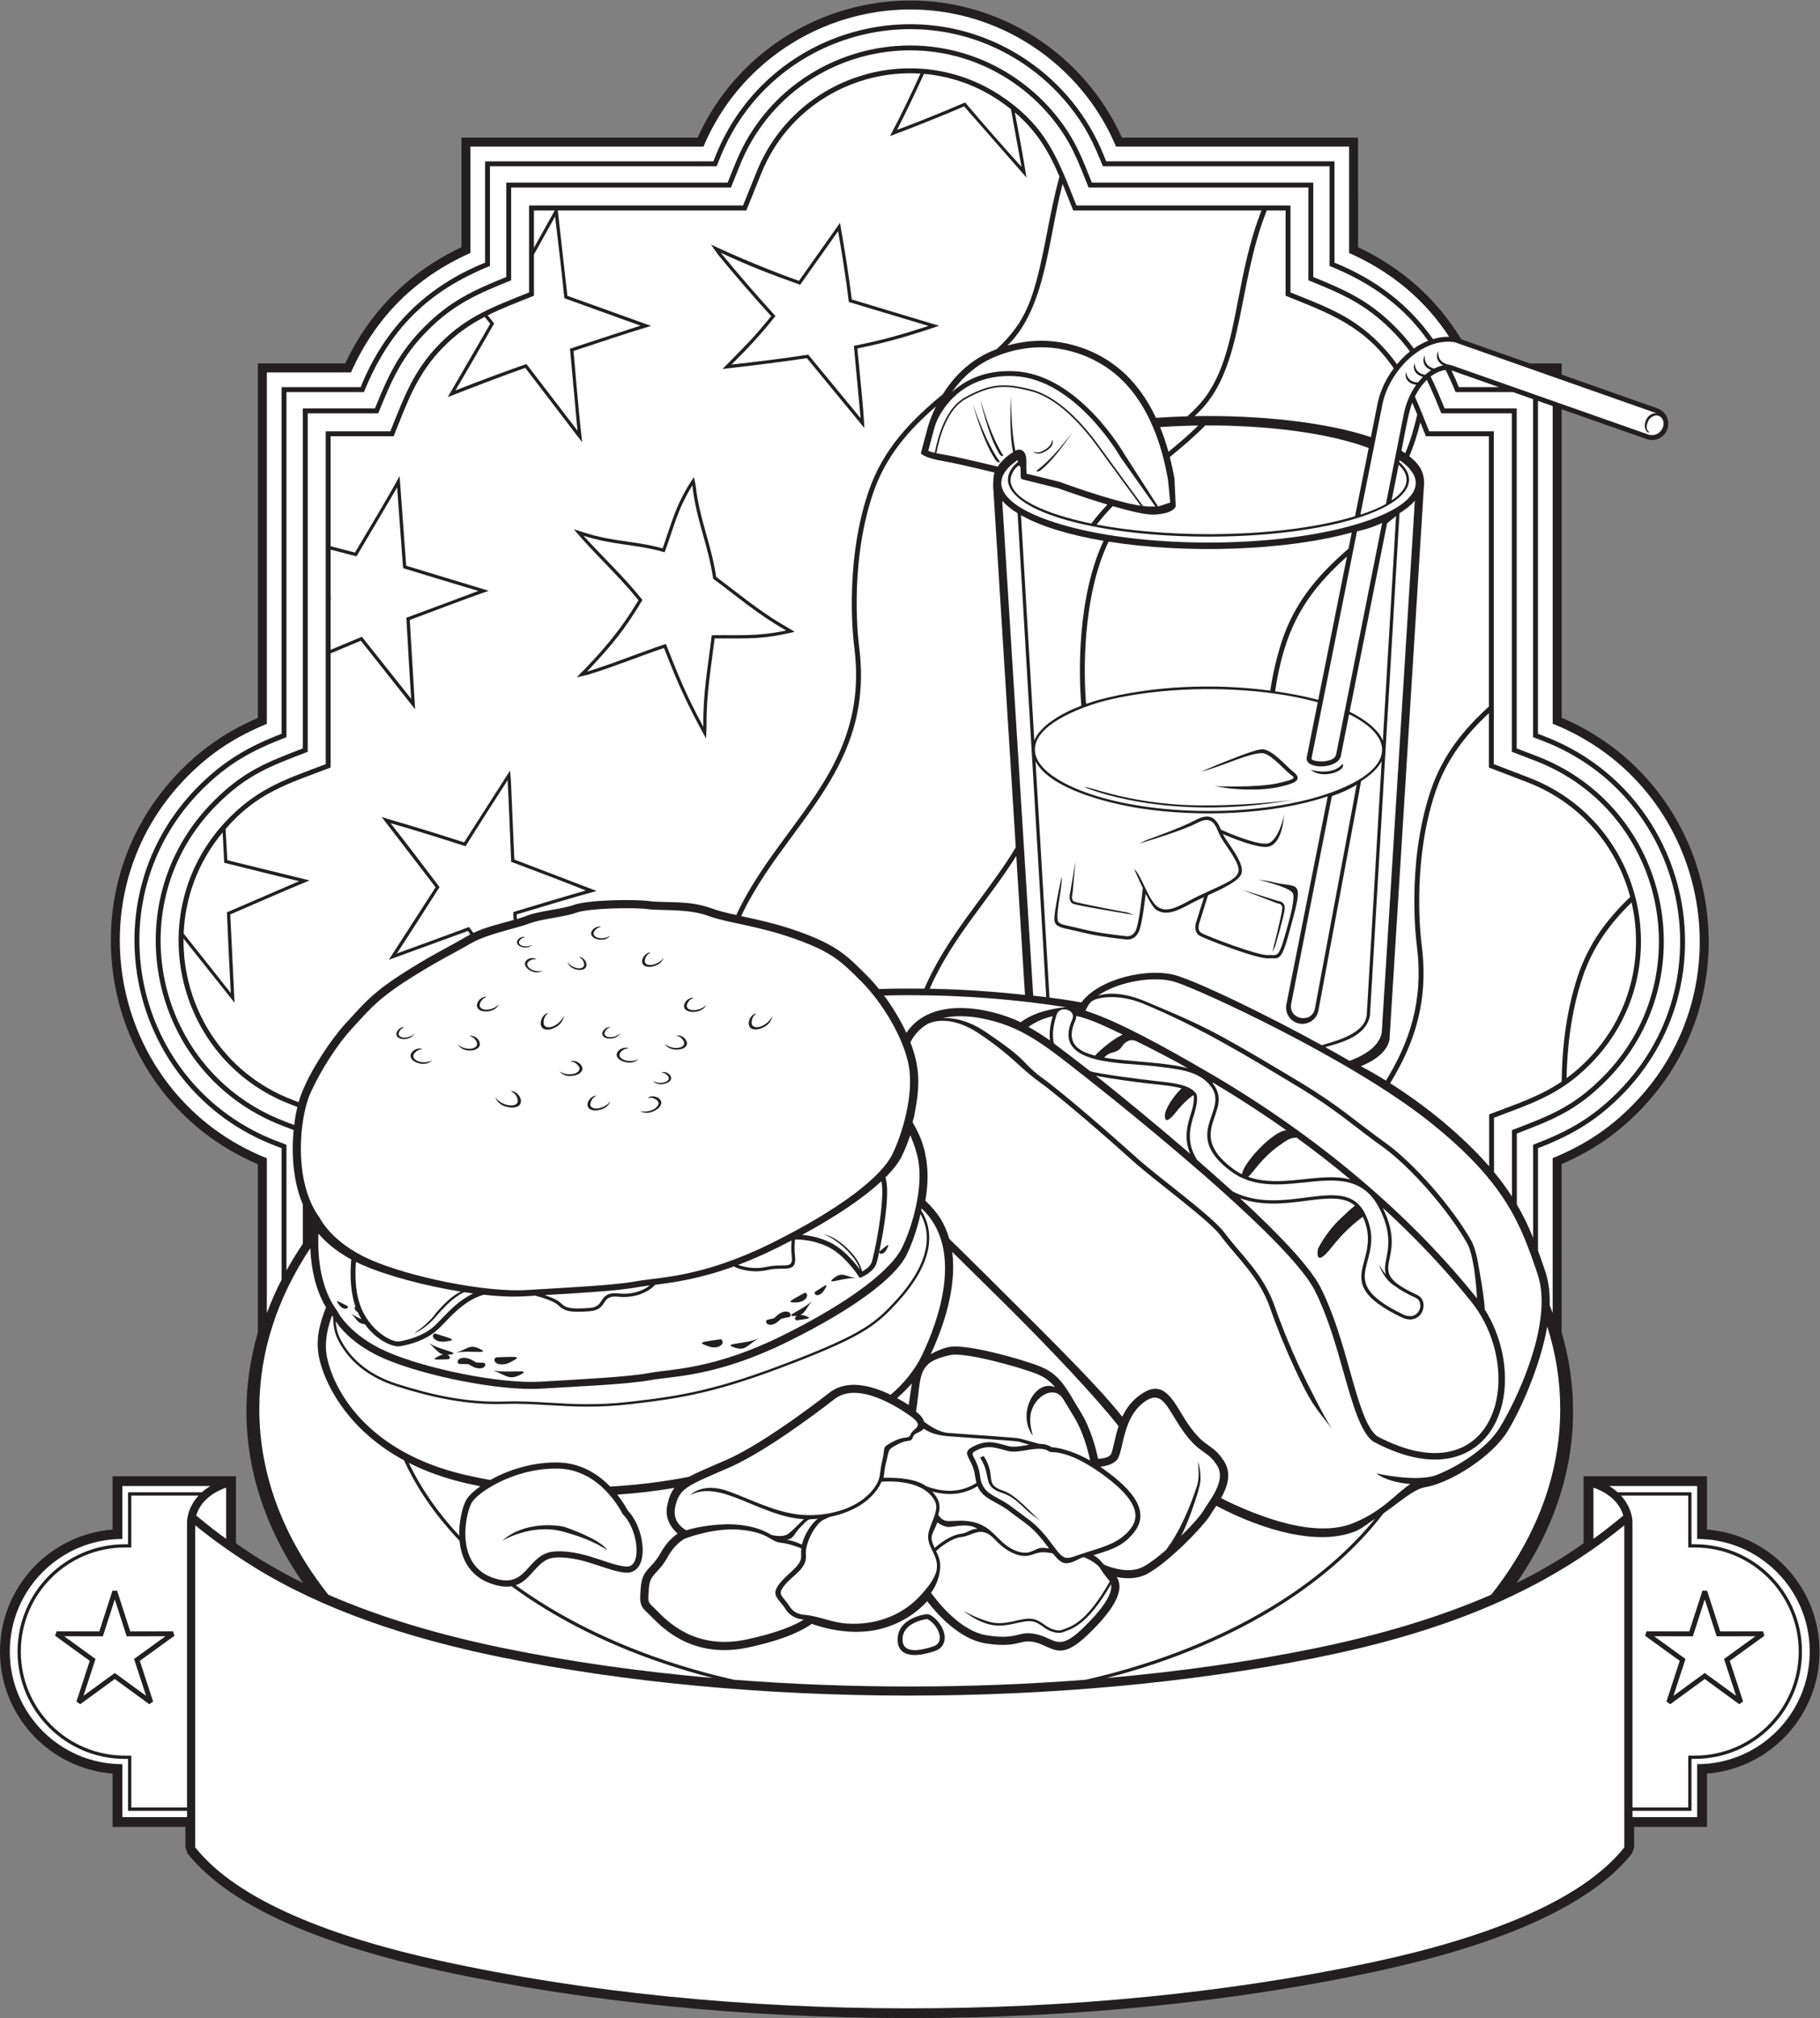
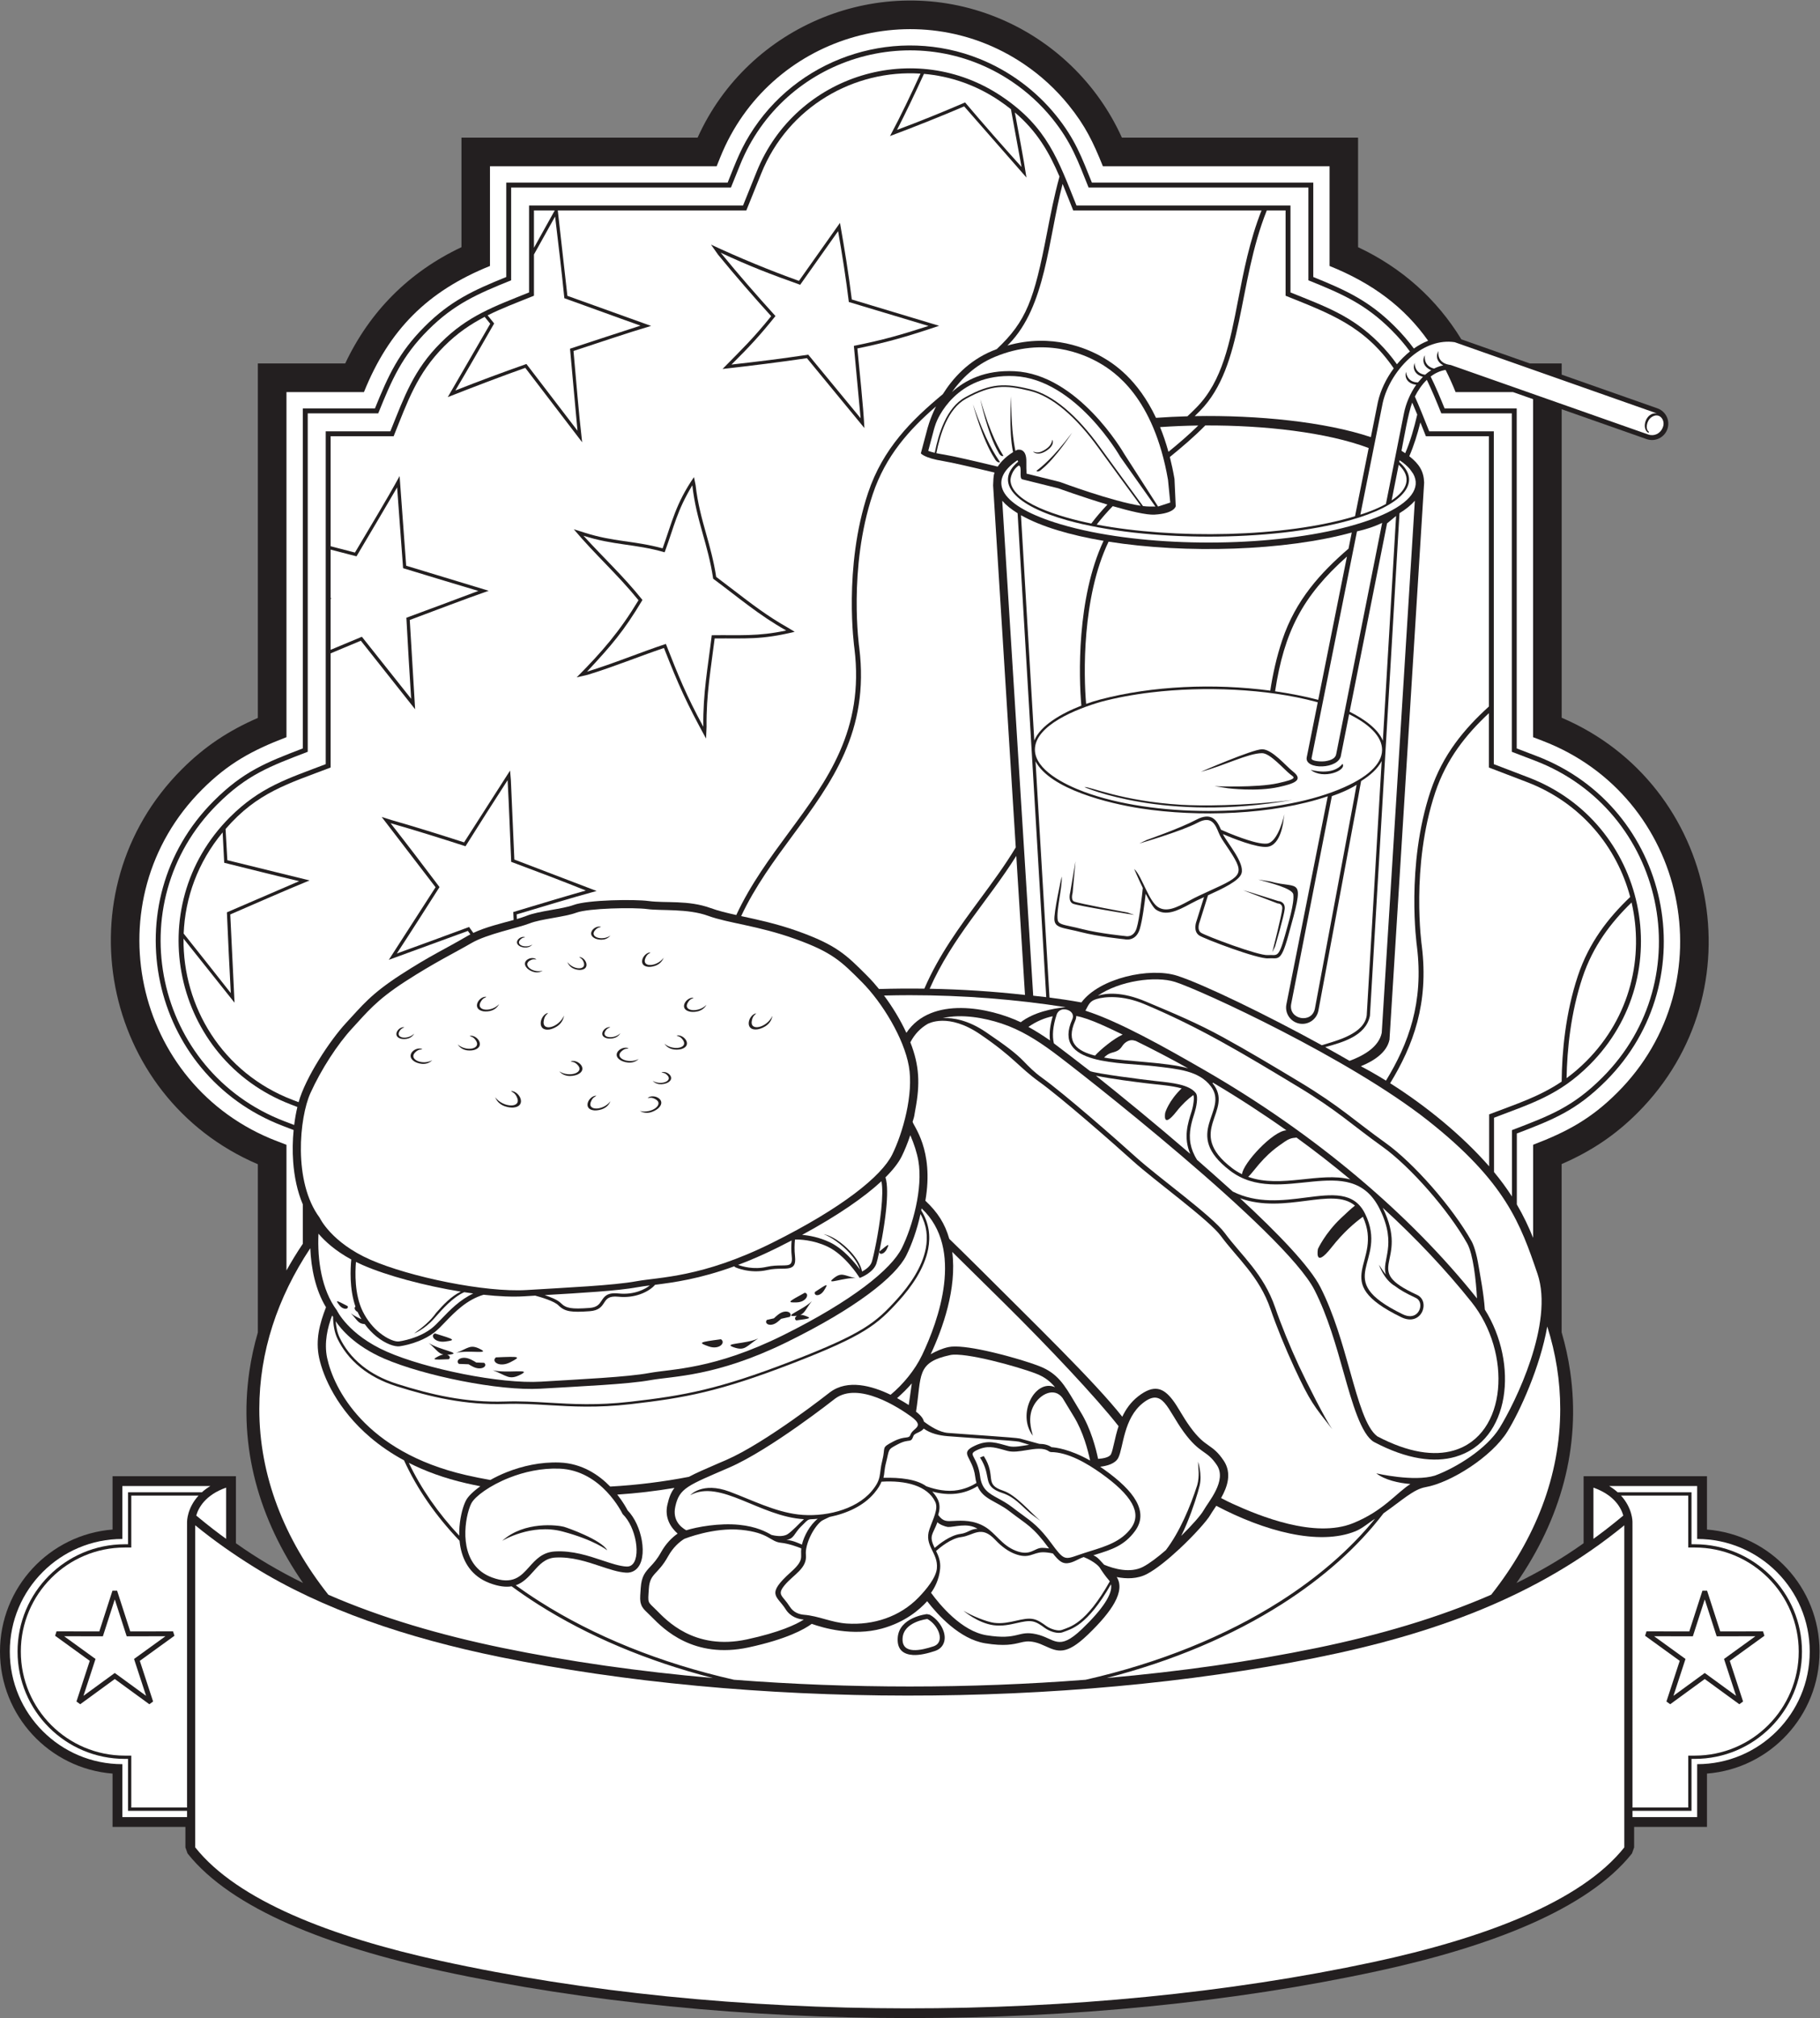
<svg xmlns="http://www.w3.org/2000/svg" viewBox="0 0 741.787 822.227" height="822.227" width="741.787" xml:space="preserve" id="svg2" version="1.1">
  <rect x="0" y="0" width="741.787" height="822.227" fill="#808080" stroke="none" />
  <defs id="defs6" />
  <g transform="matrix(1.333,0,0,-1.333,0,822.227)" id="g10">
    <g transform="scale(0.1)" id="g12">
      <path id="path14" style="fill:#231f20;fill-opacity:1;fill-rule:evenodd;stroke:none" d="m 3046.64,6115.54 c 170.37,-68.68 308.09,-200.59 383.67,-367.99 h 722.09 l 0.02,-334.82 c 133.91,-63.11 240.53,-158.37 315.78,-281.71 l 209.34,-73.64 h 97.42 v -34.27 l 292.54,-102.9 c 26,-9.06 39.73,-37.48 30.66,-63.48 -9.06,-25.99 -37.48,-39.72 -63.47,-30.66 l -259.73,91.36 v -942.96 c 481.09,-205.45 603.58,-836.06 232.38,-1207.24 -69.68,-69.7 -142.61,-117.87 -232.54,-157.02 v -514.07 c 11.47,-39.21 20.24,-79.04 26.1,-119.37 33.85,-232.41 -29.69,-452.81 -164.12,-646.97 73.47,36.18 142.34,76.54 205.23,121.51 v 204.84 h 377.21 v -162.96 c 193.3,-15.35 344.16,-177.17 344.16,-372.96 0,-195.796 -150.86,-357.632 -344.16,-372.984 V 584.285 h -222.76 v -62.547 l -6.56,-18.633 C 4854.77,332.969 4557.5,218.367 4212.07,143.586 3327.77,-47.859 2235.6,-47.859 1351.29,143.586 1005.88,218.367 708.605,332.969 573.477,503.105 l -6.563,18.633 v 62.547 H 344.16 V 747.246 C 150.855,762.598 0,924.434 0,1120.23 c 0,195.79 150.855,357.61 344.16,372.96 v 162.96 h 30 347.203 v -204.84 c 62.895,-44.97 131.75,-85.33 205.242,-121.51 -134.394,194.1 -197.933,414.42 -164.171,646.74 5.843,40.21 14.558,79.91 25.968,119.03 v 514.16 c -481.043,205.42 -603.578,836.03 -232.379,1207.25 69.715,69.72 142.477,117.77 232.379,156.94 v 1083.46 h 267.128 c 75.19,159.46 195.96,280.2 355.43,355.35 l 0.01,334.82 h 722.01 c 155.82,345.83 561.09,510.14 913.66,367.99 v 0" />
      <path id="path16" style="fill:#ffffff;fill-opacity:1;fill-rule:evenodd;stroke:none" d="m 1029.89,2163.42 c 0,0 34.45,-74.65 153.26,-126.79 118.82,-52.13 346.65,-99.04 470.87,-91.43 124.21,7.62 263.27,13.91 331.78,26.55 68.52,12.64 197.45,10.4 409.06,115.55 211.62,105.17 330.75,201.75 362.81,266.63 32.06,64.88 65.12,182.38 50.26,266.56 -4.36,24.61 -13,51.23 -24.61,78.12 -8.15,-24.35 -17.21,-46.47 -26.18,-64.63 -9.4,-19.03 -25.94,-40.65 -49.76,-64.34 6.84,-21.42 6.09,-58.89 1.95,-99.1 -5.91,-57.39 -18.72,-121.18 -25.9,-150.47 -1.55,-6.35 -2.84,-11.09 -3.74,-13.78 -9.01,-27.03 -45.27,-41.7 -45.37,-41.74 l -5.75,-2.36 -3.37,5.2 c -0.12,0.18 -41.59,65.45 -94.99,90.63 -45.15,21.28 -87.29,21.92 -99.49,21.59 -1.45,-14.86 -1.98,-32.5 0.08,-50.63 3.26,-28.54 -5.71,-35.82 -23.63,-37.85 v 0 c -5.01,-0.58 -10.88,-0.65 -17.47,-0.72 -12.14,-0.13 -26.91,-0.28 -43.43,-4.04 -53.86,-12.24 -98.19,8.56 -98.32,8.61 l -2.41,2.32 -0.25,0.51 c -106.13,-38.63 -185.48,-49.44 -242.44,-56.51 -6.92,-8.75 -23.14,-21.23 -46.29,-29.22 -17.97,-6.21 -40.27,-9.89 -65.85,-7.26 -29.51,3.02 -36.16,-7.15 -43.21,-17.94 v -0.02 c -7.73,-11.85 -15.87,-24.31 -44.5,-26.35 -28.07,-2 -46.8,-2.4 -61,0.06 -14.89,2.57 -24.77,8.14 -34.62,18 l -0.01,-0.02 c -12.57,12.58 -51,24.2 -70.85,29.58 -11.73,-0.7 -23.39,-1.4 -34.94,-2.11 -34.69,-2.12 -77.09,-0.19 -122.99,4.83 -51.84,-15.31 -88.62,-53.55 -117.38,-83.47 -11.98,-12.46 -22.62,-23.53 -32.74,-31.34 -14.96,-11.57 -31.81,-20.31 -48.04,-26.79 -23.08,-9.24 -45.02,-13.98 -58.47,-15.91 -14.43,-2.06 -42.99,7.17 -71.16,30.07 -12.16,9.9 -24.41,22.39 -35.56,37.68 -20.92,1.16 -22.26,12.39 -42.55,33.21 8.59,-6.98 21.2,-13.11 32.49,-18.15 -3.45,5.67 -6.74,11.67 -9.83,17.98 -0.64,1.33 -1.27,2.66 -1.88,4.01 -8.86,4.92 -11.58,12.84 -6.61,16.49 -18.91,54.36 -15.4,117.51 -12.73,143.96 -49.27,26.72 -81.028,56.27 -100.345,78.86 -3.668,-79.97 9.313,-171.34 56.105,-234.03 z m 1659.21,179.89 c -2.82,-10.38 13.34,-11.24 22.27,6.93 8.93,18.18 7.3,17.36 -22.27,-6.93 z m -484.86,-268.49 c 15.8,-9.82 -4.6,-33.46 -37.54,-21.82 -32.93,11.63 -29.84,12.81 37.54,21.82 z m 114.13,2.44 c -36.77,-23.37 -39.78,-39.43 -75.46,-26.82 -35.68,12.6 38.37,9.13 75.46,26.82 z m 96.36,65.95 c 10.39,12.81 -12.23,25.88 -36.13,6.37 -5.76,-4.7 -9.96,-8.27 -12.23,-10.79 -5.98,-1.3 -13.15,-2.93 -21.64,-4.88 -9.48,-11.71 11.2,-23.66 33.04,-5.82 4.77,3.89 8.38,6.94 10.55,9.2 7.05,1.49 15.8,3.47 26.41,5.92 z m 67.54,48.16 c -17.6,-22.64 -21.18,-36.17 -35.04,-42.05 3.78,0.14 8.08,-0.46 12.76,-2.11 22.32,-7.89 20.22,-8.69 -25.45,-14.8 -6.02,3.74 -4.28,10.45 2.37,14.2 -2.65,-0.37 -5.59,-0.6 -8.89,-0.7 -32.27,-0.97 28.77,19.46 54.25,45.46 z m -21.51,25.63 c 15.4,-3.02 5.03,-28.62 -24.77,-29.51 -29.8,-0.89 -27.59,1.05 24.77,29.51 z m 31.1,2.41 c -4.64,-12.48 15.28,-15.69 28.35,5.64 13.06,21.34 10.96,20.54 -28.35,-5.64 z m 124.33,42.04 c -35.91,7.86 -42.44,20.03 -68.32,-1.11 -25.88,-21.13 33.6,4.23 68.32,1.11 z m -1109.48,-281.3 c 43.54,-16.47 49.42,-31.77 85.9,-12.94 36.47,18.83 -42.95,2.15 -85.9,12.94 z m -443.94,196.07 c 4.74,-9.74 -12.57,-13.49 -25.19,2.84 -12.62,16.34 -10.73,15.82 25.19,-2.84 z m 267.29,-83.71 c -16.14,-5.74 -0.75,-29.14 31.58,-24.68 32.33,4.47 29.62,5.97 -31.58,24.68 z m -19.05,-29.14 c 22.72,-19.18 28.81,-31.89 44.73,-35.21 -4.11,-0.53 -8.65,-1.9 -13.44,-4.37 -22.82,-11.78 -20.41,-12.19 29.91,-10.04 5.9,4.77 2.92,11.09 -4.88,13.59 2.92,0.11 6.14,0.4 9.72,0.89 35.02,4.84 -34.26,14.06 -66.04,35.14 z m 83.93,-30.12 c 37.49,14.19 42.55,27.36 73.97,11.14 31.41,-16.21 -36.99,-1.84 -73.97,-11.14 z m 8.26,-33.82 c -13.31,10.8 8.99,27.73 37.99,12.76 6.99,-3.6 12.11,-6.37 14.97,-8.46 6.67,-0.21 14.68,-0.53 24.17,-0.94 12.16,-9.85 -8.22,-25.34 -34.72,-11.66 -5.8,2.99 -10.19,5.35 -12.91,7.19 -7.86,0.22 -17.63,0.61 -29.5,1.11 z m 113.11,20 c -15.45,-12.54 10.44,-32.2 44.12,-14.82 33.67,17.38 30.13,17.99 -44.12,14.82 v 0" />
-       <path id="path18" style="fill:#ffffff;fill-opacity:1;fill-rule:evenodd;stroke:none" d="m 3036.43,6090.08 c 168.96,-68.12 304.92,-201.12 375.97,-370.03 h 712.62 v -324.93 c 129.67,-57.8 231.66,-143.25 306,-256.38 -16.92,0.38 -33.54,-2.08 -49.59,-6.86 -73.64,104.53 -173.79,182.14 -301.23,233.51 v 309.66 h -697.95 l -7.62,18.87 c -48.34,119.88 -131.29,220.57 -235.61,290.99 -336.72,227.31 -798.45,85.59 -950.29,-290.99 l -7.6,-18.87 H 1483.18 V 5365.39 C 1301.89,5292.3 1175.82,5166.16 1102.73,4984.88 H 860.906 V 3925.34 C 760.082,3886.74 684.438,3842.88 607.285,3765.73 263.645,3422.08 390.152,2839.02 841.566,2666.28 l 19.34,-7.4 v -402.03 c -17.097,-33.43 -32.152,-67.45 -45,-102.01 v 473.21 c -475.703,189.62 -603.254,806.65 -240.437,1169.49 72.824,72.83 147.246,119.67 240.437,158.27 v 1074.07 h 257.184 c 75.11,168.45 196.84,290.16 365.27,365.24 v 324.93 h 712.6 c 143.83,342.52 540.16,509.26 885.47,370.03 z M 4747.46,4927.11 v -970.94 c 475.72,-189.63 603.24,-806.69 240.45,-1169.5 -72.79,-72.79 -147.3,-119.71 -240.51,-158.29 v -473.39 c -2.93,7.87 -5.95,15.7 -9.12,23.52 1.15,36.97 -2.79,72.47 -13.73,104.53 -7.26,21.26 -14.39,42.11 -21.97,62.78 v 313.11 c 100.74,38.54 176.44,82.49 253.51,159.55 343.64,343.65 217.13,926.72 -234.29,1099.45 l -19.34,7.4 v 1017.6 l 45,-15.82 z m -164.24,57.77 h -122.58 c -7.09,17.56 -14.66,34.59 -22.75,51.12 l 145.33,-51.12 v 0" />
      <path id="path20" style="fill:#ffffff;fill-opacity:1;fill-rule:evenodd;stroke:none" d="m 4552.46,3988.46 v -166.19 l 116.02,-44.38 c 166.27,-63.6 275.35,-198.55 315.99,-351.25 -67.2,-64.1 -125.82,-138.71 -160.06,-241.37 -38.18,-114.62 -48.67,-232.95 -49.55,-322.95 -69.14,-46.62 -140.43,-69.02 -221.7,-100.11 v -158.86 c -81.97,93.77 -191.75,183.95 -302.69,253.99 70.7,115.72 118.4,244.1 96.87,418.97 -0.13,0.61 -34.66,242.68 40.9,469.37 34.51,103.54 95.08,178.25 164.22,242.78 z m -255.86,794.5 c -3.67,2.5 -7.48,4.96 -11.46,7.39 7.09,35.57 20.76,116.72 32.81,147.44 5.23,-11.99 10.31,-24.19 15.37,-36.64 -9.8,-42.11 -21.23,-81.82 -36.72,-118.19 z m -105.08,49.19 c -139.25,46.68 -345.23,67.71 -538.57,64.21 5.64,5.47 11.25,11.02 16.76,16.65 134.49,137.47 113.81,388.21 203.61,612.04 h 57.46 v -260.73 c 135.92,-54.79 241.74,-92.43 330.7,-221.97 -23.41,-31.49 -40.44,-67.37 -48.35,-102.36 l -21.61,-107.84 z m -838.34,-267.31 c 15.39,19.91 31.88,38.57 49.16,56.36 52.54,-15.26 103.19,-27.38 127.6,-25.93 62.19,3.69 64.92,25.84 64.92,25.84 l -3.79,83.27 c -4.1,23.8 -8.88,46.1 -14.21,67.04 37.52,30.51 74.39,61.78 108.34,96.42 180.37,0.77 372.5,-20.96 499.64,-69 l -41.75,-208.43 c -215,-65.31 -554.32,-70.34 -789.91,-25.57 z m 923.48,182.85 c 41.05,-38.47 26.74,-76.83 -21.64,-108.82 l 21.64,108.82 z m -887.09,-235.04 c 236.82,-37.5 539.47,-28.18 743.56,27.98 l -9.89,-49.3 c -84.67,-73.08 -161.62,-156.17 -202.95,-280.19 -17.16,-51.48 -28.71,-103.71 -36.33,-153.8 -172.26,22.89 -360.78,14.74 -520,-27.11 -13.3,-3.49 -27.92,-7.98 -43.1,-13.38 -7.68,88.3 -12.93,325.63 68.71,495.8 z m -282.19,-960.46 26.6,-425.03 c -95.8,10.77 -193.12,17.14 -291.48,18.99 68.61,155.79 178.2,268.28 264.88,406.04 v 0" />
      <path id="path22" style="fill:#ffffff;fill-opacity:1;fill-rule:evenodd;stroke:none" d="m 2251.19,3371.49 c -29.25,6.5 -55.41,12.85 -77.68,20.99 -69.7,25.45 -138.63,14.7 -190.89,21.83 -40.55,5.53 -185.14,4.01 -228.88,-12.18 -34.72,-12.86 -105.12,-17.78 -143.74,-33.02 l 0.01,-0.04 c -8.83,-3.47 -18.87,-6.7 -29.71,-9.87 l -0.61,14.09 c 80.12,23.73 164.3,49.84 244.44,71.69 l -251.46,96.08 -10.67,243.12 -2.47,28.83 -140.57,-219.46 c -73.71,23.77 -148.34,47.16 -222.1,68.24 l -29.89,9.44 164.78,-214.85 -142.93,-221.84 241.76,88.34 7.54,-10.56 c -3.2,-1.66 -6.33,-3.37 -9.37,-5.16 -70.03,-40.94 -112.21,-59.1 -202.81,-117.68 -92.19,-59.6 -118.15,-94.34 -167.4,-147.41 -50.18,-54.05 -124.794,-167.88 -145.528,-242.68 l -18.125,6.93 c -216.492,82.82 -336.059,286.58 -333.742,493 l 155.949,-195.82 -13.063,269.71 c 79.559,34.32 162.762,71.41 242.512,103.98 l -251.438,61.88 -5.378,95.34 c 96.617,112.3 192.531,138.7 321.183,187.88 v 348.96 l 92.38,38.63 165.95,-209.53 -16.36,272.92 c 79.13,29.49 162.06,61.56 241.3,89.28 l -252.28,76.57 -20.1,274.02 c -41.15,-75.46 -92.29,-158.75 -136.53,-233.78 l -74.36,19.34 v 336.18 h 192.68 c 42.27,105.01 71.14,191.62 154.85,275.35 39.72,39.74 80.4,67.14 123.44,89.5 l 17.02,-21.09 -129.86,-224.25 c 69.92,27.71 165.55,64.26 237.03,89.51 l 173.88,-227.45 c -10.67,90.09 -18.13,187.92 -26.43,279 76.82,25.11 160.57,53.99 237.27,76.63 l -255.98,91.97 -29.38,261 h 576.53 l 45.64,113.21 c 82.42,204.41 284.49,318.14 486.89,304.98 -29.65,-64.52 -59.84,-128.48 -93.21,-190.78 66.7,24.73 161.42,62.52 226.75,90.59 l 190.41,-217.44 c -10.22,66.61 -23.32,132.75 -35.49,199.02 69.04,-58.72 104.98,-122.56 136.54,-195.93 -16.29,-59.09 -27.58,-117.35 -38.38,-173.16 -39.35,-203.36 -62.38,-268.5 -153.4,-354.27 -4.62,-1.75 -9.29,-3.59 -14,-5.56 -72.62,-30.35 -120.47,-83.48 -151.01,-132.24 -94.56,-78.54 -183.15,-165.45 -228.64,-301.9 -76.17,-228.54 -42.12,-471.97 -41.57,-475.88 h -0.01 c 30.58,-248.48 -82.77,-402.1 -200.24,-561.3 -58.19,-78.87 -117.38,-159.1 -161.05,-252.9 z m -557.6,2148.92 -61,-109.59 v 114.23 h 63.5 l -2.5,-4.64 z m 480.3,-99.82 c 86.7,-40.47 179.41,-78.8 268.97,-110.86 l 125.43,177.3 c 13.74,-78.46 26.39,-154.8 36.17,-234.15 l 266.91,-80.4 c -90.04,-30.66 -157.3,-50.42 -249.89,-69.33 7.23,-77.56 17.32,-166.8 21.51,-243.28 l -175.78,213.58 c -77.64,-11.57 -179.67,-24.27 -257.97,-32.95 60.83,61.83 93.06,92.51 148.69,161.35 -56.47,62.39 -108.72,122.43 -162.11,187.63 l -21.93,31.11 z m -386.92,-880.32 c 90.26,-28.81 149.68,-23.96 239.04,-48 29.12,81.19 40.16,136.38 95.81,217.67 l 4.91,-23.84 c 6.45,-57.12 19.44,-103.44 32.55,-150.19 11.44,-40.79 22.98,-81.91 30.52,-130.94 18.64,-13.9 36.06,-27.26 53.21,-40.44 53.77,-41.31 105.05,-80.7 165.81,-114.67 l 21.02,-12.7 c -104.3,-25.32 -148.68,-19.4 -244.75,-20.35 -11.38,-92.39 -25.89,-170.37 -24.74,-269.82 l -1.56,-36.21 c -60.25,110.15 -83.1,160.63 -128.69,276.86 -78.68,-26.61 -151.07,-56.68 -232.43,-81.7 l -34.54,-8.12 c 78.57,79.07 131.81,140.89 189.1,235.81 -64.85,79.94 -132.39,138.87 -197.91,216.94 l 32.65,-10.3 v 0" />
      <path id="path24" style="fill:#ffffff;fill-opacity:1;fill-rule:evenodd;stroke:none" d="m 3130.64,5972.49 c -328.61,221.83 -779.8,83.47 -928.02,-284.13 l -11.41,-28.31 h -693.09 v -304.76 c -190.71,-76.88 -308.46,-194.71 -385.3,-385.41 H 875.906 V 3915.04 C 770.961,3874.88 698.074,3835.31 617.891,3755.12 282.77,3419.99 404.527,2849.53 846.898,2680.28 l 29.008,-11.09 v -384.14 c 15.266,27.65 31.93,54.85 49.996,81.6 v 120.21 c -17.078,40.2 -26.129,85.15 -29.441,129.66 -2.484,33.39 -1.711,66.76 1.312,97.78 l -33.101,12.66 c -408.66,156.35 -520.895,683.33 -211.43,992.81 90.512,90.51 160.352,117.93 272.66,160.92 v 1039.19 h 220.538 c 40.85,100.92 73.08,171.28 151.9,250.12 78.6,78.63 148.92,110.83 249.59,151.59 v 288.46 h 676.89 c 25.78,63.93 41.29,108.21 80.98,167.02 150.39,222.81 440.37,311.57 689.71,211.04 90.23,-36.37 171.38,-96.1 232.93,-172.12 58.94,-72.81 79.12,-128.86 110.11,-205.94 h 676.9 v -288.46 c 100.66,-40.76 171,-72.96 249.59,-151.59 22.73,-22.74 41.58,-44.79 57.89,-67.05 13.81,9.7 28.46,17.78 43.69,23.8 -72.67,102.75 -169.61,175.42 -301.37,228.54 v 304.76 h -693.1 c -29.69,73.7 -53.28,123.46 -105.04,187.39 -39.04,48.22 -85.1,90.37 -136.47,125.05 z m 1243.68,-955.17 c 14.76,-29.8 28.14,-61.7 42.61,-97.44 h 220.53 v -1039.2 l 61.23,-23.43 c 408.67,-156.35 520.9,-683.33 211.45,-992.81 -90.39,-90.38 -160.14,-117.85 -272.31,-160.76 v -216.86 c 20.35,-34.7 36.15,-68.37 49.81,-102.09 v 284.53 c 104.84,40.1 177.73,79.72 257.85,159.83 335.12,335.13 213.36,905.59 -229.03,1074.84 l -29,11.1 v 1033.18 l -61.6,21.67 h -175.31 c -9.53,23.67 -19.71,46.21 -30.57,67.7 -16.78,-2.59 -32.07,-9.87 -45.66,-20.26 v 0" />
      <path id="path26" style="fill:#ffffff;fill-opacity:1;fill-rule:evenodd;stroke:none" d="m 3094.34,5918.66 c -294.54,198.81 -698.7,75.07 -831.54,-254.43 l -27.89,-69.18 h -672.04 v -283.56 c -103.33,-41.65 -174.55,-72.62 -253.92,-152.04 -79.75,-79.76 -110.69,-151.02 -152.43,-254.57 H 940.906 V 3870.39 C 824.75,3825.93 754.684,3800 663.848,3709.16 361.305,3406.61 472.328,2893.11 870.004,2740.97 l 29.476,-11.28 c 2.461,19.76 5.813,38.35 9.782,55.08 l -19.707,7.55 c -361.075,138.14 -460.856,603.91 -186.817,877.95 93.078,93.09 177.789,118.2 293.168,162.32 v 1017.29 h 197.584 c 43.67,108.36 71.33,187.87 154.34,270.9 82.44,82.47 162.7,110.46 269.82,153.65 v 265.62 h 654.23 l 41.83,103.78 c 119.79,297.1 484.39,408.49 749.9,229.28 138.93,-93.78 172.02,-194.48 227.87,-333.06 h 654.24 v -265.62 c 107.13,-43.19 187.37,-71.18 269.83,-153.65 22.03,-22.03 40.15,-43.83 55.72,-65.98 11.97,14.4 25.29,27.65 39.69,39.16 -15.92,21.75 -34.34,43.3 -56.53,65.49 -79.39,79.42 -150.6,110.39 -253.92,152.04 v 283.56 h -672.05 c -32.72,81.18 -52.19,138.09 -111.62,211.51 -34.89,43.07 -76.21,80.85 -122.5,112.1 z m 1231.75,-962.52 c 14.71,-32.74 28.25,-67.67 43.79,-106.26 h 197.58 v -1017.3 l 106.35,-40.68 c 361.09,-138.15 460.86,-603.93 186.83,-877.96 -92.87,-92.85 -176.85,-117.81 -292.53,-162.06 v -166.07 c 21.19,-25.56 39.18,-50.34 54.78,-74.66 V 2714 c 115.98,44.38 185.94,70.36 276.64,161.05 302.52,302.53 191.54,816.04 -206.17,968.2 l -70.9,27.12 v 1034.51 h -215.6 c -15.22,37.75 -29.01,71.21 -44.24,102.35 -14.79,-14.26 -27.09,-32.17 -36.53,-51.09 v 0" />
      <path id="path28" style="fill:#ffffff;fill-opacity:1;fill-rule:evenodd;stroke:none" d="m 2781.68,3126.46 c 164.32,0 323.95,-12.76 476.66,-36.67 -40.66,-4.03 -97.09,-15.29 -137.34,-45.98 -94.96,44.98 -273.19,81.62 -349.66,-32.41 -18.41,39.69 -42.48,79.28 -68.38,113.99 26.13,0.65 52.35,1.07 78.72,1.07 z m -36.91,-1964.6 c 3.86,63.75 88.94,72.8 89.19,72.82 l 8.74,-1.76 c 19.62,-10.7 35.84,-30.89 42.4,-50.62 2.24,-6.75 3.45,-13.58 3.38,-20.1 -0.06,-7.3 -1.68,-14.26 -5.08,-20.5 -4.79,-8.78 -12.79,-15.72 -24.59,-19.66 -19.94,-6.64 -46.29,-13.69 -67.99,-12.18 -27.75,1.95 -48.28,15.3 -46.05,52 z m 1986.09,951.96 c 25.98,-81.56 39.65,-165.96 39.65,-252.38 0,-204.05 -76.1,-396.78 -211.06,-567.46 -162.61,-70.91 -344.18,-123.68 -532.11,-162.43 -202.87,-41.84 -419.9,-72.57 -643.59,-92.17 202.05,51.94 383.75,129.21 535.37,225.65 126.47,80.44 232.01,174.22 311.06,277.74 57.22,40.04 91.85,73.55 128.1,79.91 77.79,13.66 202.74,93 250.63,169.99 38.26,61.5 100.29,197.93 121.95,321.15 z M 1003.91,1293.98 c -134.949,170.68 -211.051,363.41 -211.051,567.46 0,174.37 55.508,340.51 155.879,491.67 2.535,-61.72 15.875,-127.59 48.032,-180.52 -18.997,-49.08 -32.879,-98.81 -20.965,-154.56 12.48,-58.44 55.755,-158.05 157.665,-244.21 28.98,-24.5 62.73,-47.96 101.89,-69.11 39.74,-87.35 97.21,-169.87 169.77,-245.91 l 0.31,-3.11 c 5,-45.6 24.48,-91.26 72.41,-117.41 6.07,-3.31 12.6,-6.29 19.61,-8.9 27.84,-10.39 49.35,-12.64 66.89,-9.7 25.6,-18.83 52.24,-37.06 79.9,-54.65 151.62,-96.44 333.33,-173.71 535.36,-225.65 -223.67,19.6 -440.72,50.33 -643.59,92.17 -187.92,38.75 -369.48,91.52 -532.11,162.43 z m 246.05,403.08 c 49.81,-25.31 107.93,-46.9 175.59,-62.4 14.34,-3.29 28.75,-6.35 43.21,-9.2 -21.83,-15.48 -37.13,-30.7 -43.52,-42.43 -2.07,-3.8 -4.22,-8.59 -6.29,-14.15 -8.07,-21.65 -15.77,-57.17 -14.77,-94.52 -64.7,69.36 -116.78,144.02 -154.22,222.7 z m 637.35,-97.05 c 58.67,3.88 117.14,10.74 174.92,20.45 -10.54,-13.36 -16.76,-29.37 -21.73,-51.71 -8.92,-40.16 10.46,-69.23 31.31,-87.95 -16.92,-11.91 -35.72,-30.11 -50.97,-57.57 -11.77,-21.18 -22.57,-32.79 -31.25,-42.12 -16.89,-18.16 -28.1,-30.2 -30.53,-66.67 l -0.63,-9.12 c -1.42,-20.27 -2.09,-29.86 1.8,-40.78 v -0.1 c 3.89,-10.89 9.54,-16.3 20.24,-26.53 1.78,-1.7 3.84,-3.66 9.58,-9.4 l 0.05,0.04 3.63,-3.66 c 34.51,-34.94 126.68,-128.26 295.13,-91.93 116.04,25.02 170.24,55.19 193.08,71.97 34.64,-12.4 125.15,-38.8 214.3,-14.49 70.17,19.14 114.66,57.06 138.66,83.68 32.21,-41.72 99.44,-116.06 177.6,-128.67 59,-9.52 85.04,-3.19 106.84,2.1 12.98,3.15 23.94,5.81 43.96,1.37 12.25,-2.73 22.91,-7.57 32.42,-11.9 38.38,-17.42 63.77,-28.95 129.69,34.11 38.91,37.21 66.89,70.51 82.19,98.16 17.32,31.31 20.15,58.03 6.85,78.67 29.48,-5.84 63.05,-6.15 92.54,9.38 28.19,14.82 65,44.83 98.93,76.42 44.49,41.43 85.33,87.07 95.21,104.83 2.35,4.2 6.35,10.17 10.94,16.97 2.17,3.24 4.45,6.64 6.78,10.16 147.03,-77.3 313.47,-123.04 425.68,-77.69 21.56,8.72 42.83,27.88 59.63,37.9 -76.07,-93.54 -174.34,-178.64 -290.39,-252.46 -166.09,-105.66 -368.56,-188.19 -594.41,-239.39 -353.58,-27.48 -721.77,-27.48 -1075.34,0 -225.86,51.2 -428.32,133.73 -594.42,239.39 -25.07,15.94 -49.3,32.42 -72.67,49.38 23.2,7.96 39.05,25.67 55.2,43.73 17.32,19.38 35.1,39.26 65.94,41.01 49.84,2.82 96.83,-12.86 137.65,-26.48 28.81,-9.61 54.75,-18.27 78.32,-19.7 9.97,-0.6 18.58,1.7 25.88,6.33 12.51,7.94 20.08,22.21 23.32,39.87 2.83,15.44 2.41,33.77 -0.86,52.41 -5.89,33.5 -21.17,69.16 -43.49,91.83 -3.34,6.51 -13.82,25.72 -31.58,48.16 z m 855.62,294.9 c 16.23,14.22 31.28,29.17 44.97,44.95 l -9.34,-66.13 c -10.21,6.6 -22.28,13.94 -35.63,21.18 z m 102.71,134.15 c 36.53,77.98 80.55,200.99 65.88,312.74 l 156.76,-154.6 c 138.32,-136.73 282.52,-289.68 351.84,-378.05 -5.88,-17.78 -9.89,-35.24 -13.42,-50.78 -3.5,-15.27 -6.49,-28.33 -9.71,-34.78 -5,-10 -24.28,-13.36 -39.49,-14.42 -6.64,31.94 -22.44,93.17 -53.46,143.26 -5.29,8.57 -11.97,19.8 -18.24,30.37 -31.66,53.34 -52.32,88.12 -108.14,109.84 -33.93,13.18 -103.01,33.84 -163.83,47.03 -47.19,10.22 -90.9,16.1 -113.62,11.24 -19.6,-4.21 -38.61,-12.84 -54.57,-21.85 v 0" />
      <path id="path30" style="fill:#ffffff;fill-opacity:1;fill-rule:evenodd;stroke:none" d="m 3144.39,3029.49 c 18.25,-10.02 40.32,-23.44 66.14,-41.33 -2.7,20.5 -0.35,44.85 8.26,73.92 -25.45,-5.22 -50.45,-15.9 -74.4,-32.59 z m 206.55,-149.22 c 77.83,-62.08 183.1,-148.02 288.28,-238.79 -21.31,50.04 -7.6,92.98 4.18,129.85 5.62,17.55 9.22,44.23 5.06,49.72 -16.43,-12.09 -33.42,-27.48 -51.04,-49.86 -45.1,-57.27 -34.59,-3.72 -34.59,-3.72 0,0 10.26,35.84 50.1,74.03 -29.86,8.77 -71.17,11.18 -108.73,15.84 -35.72,4.42 -103.34,12.71 -153.26,22.93 z m 440.64,-374.48 c 116.37,-107.57 213.5,-208.7 245.59,-271.77 41.13,-80.77 67.32,-173.94 90.47,-256.18 26.54,-94.37 48.92,-173.99 83.65,-199.81 96.15,-50.6 174,-60.4 233.01,-43.39 166.11,47.92 178.08,299.75 55.13,453.75 -78.49,98.31 -169.64,195.18 -271.62,288.33 84.67,-171.92 -70.04,-185.57 105.04,-266.36 41.76,-19.27 14.06,-98.54 -48.28,-68.19 -230.06,112.01 -52.03,164.64 -117.46,307.04 -25.25,-18.57 -58.79,-46.62 -95.88,-93.72 -54.02,-68.61 -41.44,-4.45 -41.44,-4.45 0,0 21.48,47.68 70.33,93.92 16.42,15.54 30.31,28.52 42.71,38.32 -68.85,58.99 -213.22,-27.42 -351.25,22.51 z m 336.96,57.54 c -52.5,43.8 -107.41,86.56 -164.5,128.03 -1.89,-1.67 -15.37,1.98 -35.72,-12.57 -20.35,-14.54 -50.14,-31.59 -95.23,-88.86 -6.7,-8.51 -12.19,-14.57 -16.64,-18.73 100.6,-36.03 220.25,16.31 312.09,-7.87 z m -330.94,15.83 c 2.48,33 94.72,132.88 135.72,134.24 -71.58,50.71 -146.43,99.37 -224.18,145.5 l -1.91,-1.21 c 70.35,-85.44 -87.35,-147.15 59.66,-259.58 9.95,-7.59 20.2,-13.82 30.71,-18.95 z m -165,323.78 c -52.39,29.25 -105.98,57.33 -160.67,84.1 -1.56,-1.24 -11.73,7.13 -28.55,-3.8 -16.82,-10.92 -10.76,-24.1 -41.6,-32 -12.93,-3.32 -20.26,-9.62 -26.04,-15.42 72.54,-13.12 187.78,-13.6 256.86,-32.88 z m -284.46,38.78 c 15.06,17.18 57.09,52.15 84.48,64.26 -39.44,18.68 -100.53,49.58 -141.96,56.85 0.14,-4.49 -0.8,-9.35 -3.1,-14.49 -29.81,-66.65 5.99,-92.71 60.58,-106.62 v 0" />
      <path id="path32" style="fill:#ffffff;fill-opacity:1;fill-rule:evenodd;stroke:none" d="m 3318.71,3079.04 c 104,-33.28 245.35,-113.34 361.33,-180.04 342.03,-196.7 630.96,-442.6 835.02,-698.19 l 0.96,-1.23 c -2.95,55.31 -11.72,135.57 -29.95,167.99 -57.26,101.92 -174.19,235.12 -258.82,295.57 -94.59,67.56 -136.84,110.27 -260.98,185.06 -159.9,96.34 -295.06,178.55 -467.36,250.96 -67.02,28.16 -121.18,23.07 -146.39,15.43 -20.45,-6.2 -23.61,-16.5 -33.81,-35.55 z M 2814.47,2457.7 c -10.49,-48.23 -27.01,-94.07 -43.31,-126.65 -32.43,-64.85 -153.16,-161.28 -367.68,-266.19 -214.5,-104.89 -345.3,-102.48 -414.78,-115.04 -69.49,-12.55 -210.53,-18.65 -336.52,-26.11 -125.99,-7.46 -357.16,39.76 -477.75,92.05 -90,39.03 -132.34,90.53 -148.04,114.15 1.29,-17.37 4.88,-35.52 12.66,-51.36 13.64,-27.75 35.11,-58.16 68.93,-85.19 26.98,-21.56 61.87,-41 106.96,-55.23 51.27,-16.19 103.5,-30.6 157.88,-40.43 54.41,-9.84 111.13,-15.16 171.42,-13.19 46.64,1.53 89.55,-1.01 134.12,-3.65 71.48,-4.23 147.25,-8.71 249.07,2.98 82.7,9.49 150.12,18.98 224.41,36.75 74.36,17.78 155.8,43.88 266.55,86.61 110.7,42.69 175.63,72.31 221.02,100.31 45.2,27.87 71.15,54.24 103.88,90.44 37.46,41.43 76.24,96.35 87.34,154.39 6.64,34.67 3.33,70.54 -16.16,105.36 v 0" />
      <path id="path34" style="fill:#ffffff;fill-opacity:1;fill-rule:evenodd;stroke:none" d="m 2902.54,2381.64 c 26.21,-25.7 57.03,-55.42 93.5,-91.88 164.27,-164.28 350.78,-344.44 435.42,-451.83 10.75,22.82 25.9,44.76 48.58,62.37 48.77,37.86 76.95,25.74 104.92,-10.28 8.3,-10.68 16.09,-23.57 24.83,-37.98 l -0.08,-0.04 c 8.36,-13.82 17.67,-29.21 29.59,-45.58 24.84,-34.15 41.13,-45.64 55.37,-55.68 15.62,-11.02 29.35,-20.71 46.62,-46.61 h 0.1 c 25.8,-38.69 11.54,-80.36 -7.87,-114.68 13.12,-6.95 25.17,-12.91 35.78,-17.73 81.01,-36.83 250.41,-106.79 368.22,-58.92 92.79,37.7 131.91,92.49 174.9,119.49 -36.48,3.09 -78.26,12.4 -104.28,32.67 0.28,-0.09 114.65,-26.73 179.3,-6.85 66.17,24.46 158.09,81.91 197.52,145.59 47.87,77.32 167.5,320.35 115.96,471.33 -51.56,150.98 -96.53,280.43 -335.98,469.13 -239.47,188.69 -691.01,397.06 -772.03,422.84 -60.02,19.09 -170.74,3.35 -236.07,-42.04 24.7,7.74 72.54,13.17 145.89,-17.67 86.47,-36.33 158.32,-66.38 236.53,-109.29 78.2,-42.91 154.63,-88.69 234.74,-136.95 124.75,-75.18 167.19,-118.06 261.92,-185.73 86.27,-61.62 204.92,-196.66 263.22,-300.43 5.7,-10.12 14.84,-33.31 22.13,-78.2 4.41,-27.13 15.41,-82.05 18.73,-131.15 103.55,-165.18 78.69,-401.31 -90.23,-450.04 -63.83,-18.41 -147.04,-8.31 -248.52,45.25 -39.06,22.26 -66.87,119.38 -92.83,211.7 -22.87,81.28 -48.77,173.37 -89.06,252.51 -90.51,177.79 -729.01,675.96 -799.85,728.09 -49.39,36.35 -99.61,67.91 -157.83,87.05 -51.66,16.99 -120.35,29.91 -179.08,16.47 32.11,1.39 77.87,-6.3 131.89,-43 61.21,-41.59 91.17,-64.12 115.49,-89.18 16.91,-17.43 32.21,-33.2 56.31,-50.55 68.92,-49.63 223.83,-185.32 288.12,-243.44 67.17,-60.71 232.02,-178.66 270.41,-230.88 50.24,-68.32 118.38,-123.8 154.14,-227.86 18.21,-52.96 45.06,-118.88 72.41,-177.8 24.8,-53.52 82.4,-166.82 101.74,-193.59 -56.76,72.5 -66.98,83.02 -115.36,187.32 -27.57,59.45 -54.64,125.89 -72.96,179.21 -34.67,100.88 -102.47,156.45 -152.04,223.88 -36.3,49.35 -202.44,169.05 -268.36,228.64 -62.87,56.84 -218.88,193.46 -286.83,242.39 -62.89,45.27 -77.4,75.06 -180.94,145.4 -97.62,66.32 -157.05,33.05 -160.96,31.16 -21.05,-12.49 -39.08,-30.57 -52.19,-55.82 27.66,-70.65 30.05,-127.06 15.42,-204.67 -4.55,-24.12 -1.5,-15.7 -8.46,-38.07 0.99,-11.76 66.21,-84.89 38.93,-241.52 38.08,-35.72 59.74,-69.94 73.18,-116.55 z m -1925.169,64.7 c 0,0 34.899,-75.64 155.289,-128.47 120.38,-52.82 351.23,-100.35 477.09,-92.63 125.85,7.72 266.75,14.08 336.17,26.9 69.43,12.8 200.06,10.53 414.47,117.08 214.41,106.54 335.12,204.41 367.6,270.14 32.48,65.75 65.98,184.8 50.92,270.08 -15.07,85.29 -81.08,194.25 -143.68,257.12 -62.59,62.88 -90.3,91.12 -204.19,131.91 -113.89,40.79 -203.66,47.79 -266.03,70.57 -62.36,22.78 -144.54,14.94 -185.71,20.57 -41.17,5.62 -179.72,2.87 -216.96,-10.92 -37.25,-13.8 -107.8,-18.87 -143.17,-32.83 -35.36,-13.96 -129.83,-32.11 -177.83,-60.18 -48,-28.07 -111.38,-58.56 -201.93,-117.09 -90.53,-58.54 -118.54,-96.03 -162.61,-143.51 -44.07,-47.48 -94.628,-124.87 -127.761,-198.11 -33.133,-73.24 -53.824,-270.59 28.332,-380.63 z m 38.089,-299.04 c -13.76,-35.75 -25.085,-83.13 -15.24,-129.45 19.66,-92.44 115.05,-286.88 424.57,-358.16 24.58,-5.67 49.41,-10.67 74.44,-15.02 15.45,8.7 32.72,17.04 51.38,24.39 46.54,18.33 102.3,31.13 160.36,28.95 68.8,-2.58 120.19,-37.9 154.81,-73.45 81.24,4.48 161.98,14.57 240.61,29.75 21.44,11.56 50.06,23.92 88.96,40.72 29.88,12.9 -1.91,-0.96 24.63,10.56 123.09,53.43 317.33,206.87 317.9,207.31 l 0.58,0.38 c 53.5,39.64 127.09,19.56 184.63,-8.2 38.35,31.99 74.46,75.75 96.29,121.38 49.31,103.14 130.25,324.71 -1.47,448.29 -0.39,-2.05 -0.78,-4.11 -1.17,-6.14 24.24,-38.75 28.65,-78.92 21.25,-117.68 -11.41,-59.64 -50.97,-115.76 -89.16,-157.99 -33.17,-36.69 -59.48,-63.42 -105.49,-91.79 -45.82,-28.25 -111.12,-58.06 -222.25,-100.92 -111.07,-42.85 -192.8,-69.05 -267.53,-86.91 -74.79,-17.88 -142.42,-27.41 -225.28,-36.92 -102.42,-11.77 -178.55,-7.27 -250.35,-3.01 -44.46,2.63 -87.25,5.16 -133.46,3.65 -60.84,-1.99 -118.07,3.38 -172.97,13.3 -54.91,9.93 -107.4,24.41 -158.82,40.64 -45.98,14.52 -81.67,34.42 -109.36,56.55 -34.81,27.82 -56.93,59.15 -70.98,87.74 -10.36,21.08 -13.67,45.94 -13.95,68.03 -0.99,1.32 -1.96,2.66 -2.93,4 z m 498.63,667.16 c 24.54,-33.01 83.84,-34.39 65.71,1.67 -6.62,13.15 -12.26,12.52 -17.5,17.46 26.88,0 49.19,-46.75 7.59,-50.53 -7.5,-0.68 -43.48,0.26 -55.8,31.4 z m 515.05,426.43 c -20.84,-28.96 -70.35,-30.59 -54.84,0.99 5.66,11.52 10.37,11.02 14.79,15.35 -22.43,-0.18 -41.55,-41.12 -6.87,-44.13 6.25,-0.54 36.3,0.53 46.92,27.79 z m -401.32,40.38 c -21.2,-13.5 -54.19,-0.63 -35.83,16.14 6.7,6.11 9.67,4.45 13.7,6.1 -14.81,6.2 -37.98,-15.8 -15.92,-27.6 3.98,-2.12 24.02,-9.87 38.05,5.36 z m 31.55,-79.89 c -29.51,-8.92 -64.72,18.04 -37.53,31.86 9.92,5.03 12.93,2 18.25,2.6 -15.66,12.61 -50.23,-5.86 -27.72,-27.73 4.05,-3.93 25.47,-20.22 47,-6.73 z m 207.01,107.26 c -25.66,-17.91 -67.31,-3.75 -45.33,18.06 8.02,7.94 11.79,6.04 16.72,8.32 -18.72,6.88 -46.4,-21.7 -18.41,-35.11 5.05,-2.43 30.36,-10.94 47.02,8.73 z m -131.54,-80.84 c 17.93,-25.48 61.98,-26.18 48.85,1.71 -4.79,10.17 -8.99,9.65 -12.84,13.45 19.97,0.17 36.12,-36.01 5.17,-39.21 -5.58,-0.57 -32.31,-0.05 -41.18,24.05 z m -10.29,-163.64 c -16.01,-37.53 -70.87,-51.72 -61.44,-12.59 3.43,14.27 8.82,14.88 12.67,20.83 -25,-5.81 -36.12,-56.29 3.36,-50.97 7.1,0.95 40.38,9.66 45.41,42.73 z m -458,-55.16 c -20.28,-20.36 -60.32,-14.23 -44.01,9.07 5.94,8.49 9.68,7.38 13.76,10.23 -18.08,3.22 -38.43,-27.12 -10.87,-34.78 4.96,-1.38 29.28,-5.02 41.12,15.48 z m 55.17,-81.29 c -30.71,-17.31 -76.74,3.98 -49.84,26.2 9.82,8.09 13.92,5.45 19.72,7.45 -20.63,10.16 -54.6,-19.09 -24.02,-37.86 5.51,-3.38 33.47,-16.23 54.14,4.21 z m 204.26,171.42 c -24.16,-26.4 -74.19,-20.99 -55.1,8.83 6.96,10.87 11.65,9.69 16.58,13.46 -22.61,3.01 -46.37,-35.79 -11.77,-43.78 6.23,-1.45 36.61,-4.63 50.29,21.49 z m -126.62,-123.08 c 26.37,-23.96 75.71,-13.75 54.09,14.11 -7.88,10.15 -12.45,8.52 -17.68,11.8 22.25,5.18 49.3,-31.16 15.55,-42.46 -6.08,-2.03 -36.05,-8.13 -51.96,16.55 z m 962.28,87.19 c -16.26,-36.29 -71.94,-50 -62.37,-12.17 3.5,13.79 8.96,14.39 12.87,20.14 -25.38,-5.61 -36.66,-54.41 3.4,-49.28 7.21,0.92 40.99,9.34 46.1,41.31 z m -464.86,-53.32 c -20.58,-19.69 -61.23,-13.76 -44.67,8.76 6.03,8.21 9.82,7.13 13.97,9.89 -18.35,3.12 -39.01,-26.21 -11.04,-33.62 5.04,-1.32 29.72,-4.85 41.74,14.97 z m 56,-78.58 c -31.18,-16.75 -77.89,3.84 -50.59,25.31 9.96,7.82 14.13,5.28 20.01,7.21 -20.94,9.82 -55.41,-18.45 -24.38,-36.6 5.59,-3.28 33.98,-15.69 54.96,4.08 z m 207.31,165.71 c -24.52,-25.52 -75.3,-20.3 -55.92,8.54 7.06,10.5 11.83,9.37 16.83,13.01 -22.95,2.91 -47.06,-34.6 -11.95,-42.33 6.33,-1.39 37.16,-4.47 51.04,20.78 z m -128.51,-118.98 c 26.76,-23.17 76.85,-13.3 54.9,13.63 -8,9.82 -12.63,8.24 -17.96,11.41 22.59,5 50.05,-30.12 15.8,-41.05 -6.18,-1.96 -36.59,-7.86 -52.74,16.01 z m -36.1,-113.44 c 25.19,-15.27 64.91,-0.2 43.15,18.85 -7.93,6.93 -11.51,5 -16.32,6.85 17.83,7.26 45.27,-17.74 18.67,-31.48 -4.78,-2.47 -28.92,-11.55 -45.5,5.78 z m -38.97,-91.9 c 35.23,-9.93 77.81,21.31 45.42,36.89 -11.8,5.67 -15.45,2.17 -21.82,2.8 18.95,14.61 60.09,-6.23 32.81,-31.51 -4.91,-4.55 -30.81,-23.44 -56.41,-8.18 z m -246.45,120.98 c 30.48,-20.29 80.59,-3.66 54.57,21.13 -9.49,9.03 -14.03,6.81 -19.9,9.37 22.53,8.08 55.27,-24.41 21.53,-40.07 -6.07,-2.82 -36.52,-12.83 -56.2,9.57 z m 156.42,-91.41 c -21.85,-29.38 -74.64,-30.62 -58.5,1.48 5.88,11.71 10.91,11.15 15.57,15.54 -23.92,0 -43.79,-41.62 -6.75,-44.98 6.67,-0.61 38.7,0.24 49.68,27.96 v 0" />
      <path id="path36" style="fill:#ffffff;fill-opacity:1;fill-rule:evenodd;stroke:none" d="m 1986.88,2239.32 c -14.2,-1.78 -26.82,-3.45 -37.91,-5.5 -60.16,-11.11 -172.26,-17.52 -283.57,-24 19.01,-6.37 39.77,-14.92 49.04,-24.19 v -0.02 c 8.32,-8.32 16.65,-13.03 29.24,-15.2 13.27,-2.3 31.32,-1.89 58.62,0.06 23.67,1.69 30.42,12.03 36.84,21.87 l 0.01,-0.02 c 8.76,13.42 17.03,26.06 52.58,22.41 23.98,-2.46 44.83,0.97 61.59,6.76 14.63,5.05 26.03,11.77 33.56,17.83 z m 433.58,137.47 c -13.96,-7.28 -28.36,-14.61 -43.19,-21.99 -43.39,-21.55 -83.45,-38.79 -120.37,-52.69 12.32,-4.65 46.83,-15.18 87.19,-6.02 17.48,3.98 32.87,4.15 45.54,4.28 6.17,0.07 11.67,0.13 16.41,0.68 h 0.01 c 11.47,1.29 17.16,6.4 14.84,26.79 -1.98,17.36 -1.67,34.3 -0.43,48.95 v 0" />
      <path id="path38" style="fill:#ffffff;fill-opacity:1;fill-rule:evenodd;stroke:none" d="m 3521.17,4052 c -56.5,-6.7 -108.88,-16.55 -155.15,-28.97 v 0 c -72.31,-20.8 -201.7,-71.25 -201.7,-145.9 0,-61.73 90.06,-106.68 150.6,-129.18 209.63,-77.92 550.9,-77.93 760.53,0 192.5,71.54 190.35,168.06 49.61,237.25 l -24.77,-124.55 c -4.78,-44.52 -112.44,-46.14 -104.82,-7.11 l 33.67,168.1 -5.23,1.52 v 0 c -152.43,40.8 -343.83,47.65 -502.74,28.84 z m 430.35,-328.86 c -391.95,-68.85 -635.11,38.99 -635.82,39.29 14.16,3.37 112.44,-42.91 296.51,-54.1 55.21,-3.35 188.2,-4.17 339.31,14.81 z m 273.05,118.9 -45.72,-777.27 c -7.44,-55.93 -89.69,-76.78 -137.39,-91.22 -170.39,93.62 -364.49,187.6 -442.53,212.43 -83.19,26.47 -237.15,-7.14 -292.45,-81.66 -36.01,6.49 -69.64,11.36 -97.48,14.88 l -0.15,1.19 -42.66,720.91 c 45.2,-85.36 224.1,-129.01 321.99,-144.07 175.28,-26.96 403.28,-19.93 571.53,37.2 l -126.49,-636.09 c -5.33,-27 12.23,-53.23 39.24,-58.57 27.01,-5.34 53.22,12.21 58.58,39.22 L 4152.85,3732 c 1.82,9.2 6.35,37.12 8.83,48.85 27.46,17.17 50.66,37.58 62.89,61.19 z m -944.96,-402.89 -0.12,-0.41 c 0,-0.06 -6.07,-20.97 4.2,-25.81 12.77,-6.03 163.48,-33.75 163.91,-33.83 l 20.35,-7.35 c -0.43,0.07 -173.91,28.02 -187.44,34.4 -15.06,7.1 -9.06,31.39 -8.26,34.37 l 16.23,95.26 -8.87,-96.63 z m 545.25,1.28 83.11,-26.15 c 3.63,-0.22 21.8,-2.35 20.14,-24.13 -1.59,-20.5 -29.5,-115.02 -29.57,-115.29 l -8.34,-16.92 c 0.07,0.27 28.9,113.02 30.43,132.76 1.23,16.09 -13.25,16.1 -13.29,16.1 l -1.11,0.17 -105.25,40.26 23.88,-6.8 z m -284.66,-44.29 c 25.6,-17.06 56.34,-2.71 95.43,18.78 19.94,10.97 41.87,20.94 62.81,30.47 h -0.02 c 105.15,47.82 109.53,51.47 51.17,137.97 -11.86,17.58 -17.7,25.9 -23.18,39.29 h -0.02 c -10.51,25.83 -22.27,53.48 -64.34,31.12 -49.76,-26.43 -178.42,-63.66 -178.71,-63.75 l 23.07,10.96 c 0.29,0.1 101.66,35.43 150.95,61.62 46.96,24.94 63.66,-1.62 75.9,-30.44 15.65,-6.93 106.49,-46.43 140.67,-42.33 34.98,4.19 53.28,89.76 53.32,89.93 l -2.93,-18.7 c -0.04,-0.2 -6.82,-76.06 -49.22,-81.15 -31.97,-3.84 -107.19,26.54 -136.14,38.9 14.59,-28.77 66.82,-87.45 57.08,-119.92 -6.86,-22.89 -56.84,-46.33 -102.47,-67.19 l -25.46,-81.11 c -0.02,-0.06 -10,-24.03 4.33,-33.41 14.42,-9.41 175.27,-70.55 204.3,-68.2 27.44,2.22 31.66,-13.19 52.09,59.92 11.17,40.04 29.12,99.37 25.53,125.57 -2.58,18.68 -73.34,35.76 -107.11,45.49 l 36.79,-5.93 c 89.83,-25.89 108.01,24.08 54.4,-167.78 -22.85,-81.77 -30.82,-64.8 -60.92,-67.23 -31.76,-2.58 -194.88,59.57 -210.55,69.8 -20.13,13.16 -9.35,42.35 -8.14,45.41 l 22.56,71.88 c -15.34,-7.03 -29.63,-13.72 -40.96,-19.94 -42.52,-23.39 -76.05,-38.17 -105.76,-18.36 -7.83,5.23 -19.92,25.76 -31.66,48.69 -2.8,-24.8 -9.69,-80.3 -18.09,-107.88 -11.64,-38.27 -42.87,-32.03 -45.9,-31.33 -6.09,0.61 -81.03,8.28 -133.43,21.76 -13.66,3.51 -21.63,5.21 -31.96,7.4 -31.44,6.71 -46.74,9.97 -49.55,28.28 -3.24,21.1 22.11,134.15 22.19,134.47 2.38,-32.68 -16.99,-102.5 -12.31,-132.98 1.76,-11.47 14.83,-14.26 41.74,-19.99 10.14,-2.16 17.89,-3.81 32.35,-7.53 53.77,-13.82 132.15,-21.51 132.36,-21.53 l 0.64,-0.1 c 0.08,-0.02 24.91,-6.57 34.36,24.45 9.06,29.78 16.72,101.53 18.83,122.62 -14.38,29.71 -26.33,58.01 -26.41,58.17 12.07,-10.64 23.67,-37.37 36.19,-62.95 l 0.34,-0.38 -0.02,-0.25 c 10.95,-22.37 22.61,-43.76 35.86,-52.59 z m 467.26,419.18 c 0.24,-0.05 67.42,-20.33 97.27,18.3 14.18,-19.99 -58.77,-49.52 -97.27,-18.3 z m -335.9,-6.14 c 0.45,0.2 158.4,68.95 187.33,68.95 30.99,0 72.63,-51 94.29,-67.84 34.77,-27.04 2.09,-37.48 -43.06,-47.52 -67.66,-15.03 -155.26,-3.84 -155.51,-3.81 l -41.13,6.29 c 0.25,-0.02 128.55,-5.41 194.06,9.15 62.71,13.93 49.32,17.9 38.3,26.46 -20.14,15.66 -61.88,65.32 -86.95,65.32 -42.52,0 -116.82,-38.75 -187.33,-57 v 0" />
      <path id="path40" style="fill:#ffffff;fill-opacity:1;fill-rule:evenodd;stroke:none" d="m 3121.7,4593.48 c 61.91,-34.98 150.62,-61.07 252.5,-78.29 -82.56,-176.14 -75.7,-417.42 -67.87,-503.74 -60.59,-23.48 -125.22,-60.66 -143.89,-106.53 l -40.74,688.56 z M 561.543,3314.84 c 4.449,108.89 42.934,217.69 119.184,309.09 1.515,-30.96 3.101,-61.86 4.824,-92.76 76.699,-19.06 152.48,-38.11 229.176,-56.22 -74.868,-32.4 -147.911,-63.84 -220.957,-95.28 3.652,-82.9 7.304,-164.85 11.871,-246.79 -48.036,61.26 -96.067,121.63 -144.098,181.96 z M 2825.08,5942.46 c 79.39,-6.91 158.51,-33.41 230.15,-81.77 12.8,-8.64 24.69,-17.39 35.79,-26.24 10.8,-59.02 21.6,-117.56 32.4,-176.54 -58.44,64.8 -115.96,130.54 -172.58,197.24 -68.48,-29.54 -138.79,-58.13 -208.17,-83.85 28.54,55.65 55.84,113.23 82.41,171.16 z m -621.52,-546.65 c 89.67,-41.86 151.03,-65.17 243.03,-98.02 l 115.98,163.94 c 12.47,-71.18 24.08,-144.74 32.77,-216.54 l 243.62,-73.21 c -86.49,-27.92 -138.92,-42.9 -228.23,-60.85 l 20.65,-221.29 -160.09,194.33 c -81.77,-12.29 -152.6,-21.08 -234.77,-30.2 54.88,54.29 86.41,88.32 134.52,148.27 -59.18,65.24 -111.35,125.03 -167.48,193.57 z m -712.6,-191.45 c 44.17,22.1 90.89,39.52 141.63,59.96 v 126.07 c 21.61,38.52 43.27,77.42 64.63,116.02 10.04,-83.85 20.08,-166.75 28.3,-249.65 77.61,-27.63 154.31,-56.22 232.83,-83.85 -73.04,-23.82 -144.26,-46.69 -215.48,-70.51 7.31,-83.85 15.52,-167.7 22.83,-250.59 -52.05,67.65 -104.09,136.25 -156.13,203.9 -73.05,-25.73 -145.18,-52.41 -217.31,-80.99 40.17,67.66 79.44,136.26 118.69,204.86 -6.66,8.28 -13.33,16.54 -19.99,24.78 z m -480.05,-1022.3 v 154.6 l 1.52,2.52 -1.52,1.9 v 147.33 c 26.4,-6.84 52.76,-13.72 79.13,-20.6 41.09,69.56 83.09,140.07 124.17,210.58 6.4,-82.9 11.87,-164.84 18.26,-246.79 76.7,-23.81 154.31,-46.69 230.09,-69.55 -73.95,-27.64 -147,-55.27 -220.04,-81.95 4.57,-82.9 9.12,-165.79 14.61,-247.74 -50.22,63.84 -100.44,125.78 -150.65,189.62 -31.91,-13.16 -63.81,-26.49 -95.57,-39.92 z m 773.05,348.71 c 94.54,-30.17 154.47,-23.89 248.27,-50.59 31.05,84.91 37.13,125.4 84.58,204.82 12.31,-109.04 47.86,-178.31 63.72,-285.56 76.59,-56.85 141.08,-112.23 223.45,-158.29 -88.77,-18.92 -140.18,-13.2 -227.76,-14.48 -12.08,-101.01 -27.04,-175.91 -25.83,-279.76 -51.58,94.94 -76.34,155.86 -114.45,253.19 -81.78,-27.15 -156.62,-58.83 -241.08,-84.79 74.9,80.55 111.97,123.02 169.49,219.14 -58.36,72.91 -117.36,127.09 -180.39,196.32 z M 1570.45,3356.38 c -38.38,-10.73 -84.71,-21.45 -123.28,-39.58 l -12.91,18.08 c -73.96,-27.63 -147.92,-54.31 -220.96,-80.99 43.83,66.7 86.74,134.35 130.57,202.96 -50.22,66.7 -99.53,131.49 -149.74,195.33 76.69,-21.91 152.48,-45.74 229.17,-70.51 42.91,68.6 85.83,135.3 128.74,202 4.57,-83.85 7.31,-166.74 10.96,-249.64 76.7,-28.59 152.48,-57.17 228.27,-87.66 -73.97,-20.96 -148.84,-43.83 -221.88,-65.75 l 1.06,-24.24 z m 2060.21,1539.48 c -32.81,-0.91 -64.9,-2.5 -96.11,-4.73 -55.74,118.12 -128.85,165.5 -164.04,185.61 -44.85,25.63 -153.21,74.33 -290.37,35.25 1.7,1.7 3.38,3.39 5.04,5.1 112.53,115.04 119.18,317.16 163.78,489.03 10.61,-25.8 21.04,-52.76 32.45,-81.07 h 575.74 c -36.56,-93.04 -54.63,-186.32 -71.51,-273.59 -25.27,-130.59 -47.91,-247.53 -126.6,-327.96 -9.24,-9.43 -18.71,-18.63 -28.38,-27.64 z m -589.74,-172.04 c -4.42,-11.38 -3.42,-27 -4.42,-39.19 l 69.26,-1106.48 c -32.63,-54.36 -70.6,-105.8 -109,-157.84 -62.48,-84.7 -126.13,-170.96 -170.47,-273.9 -46.05,0.63 -92.32,0.27 -138.75,-1.09 -11.45,14.15 -23.09,27.23 -34.63,38.82 -65.27,65.59 -94.4,95.21 -213.48,137.86 -63.55,22.77 -122.55,35.14 -173.27,46.2 43,91.35 101.04,170 158.1,247.34 119.29,161.67 234.39,317.67 203.1,571.96 -0.14,0.62 -34.68,242.7 40.88,469.38 39.55,118.65 112.33,198.51 193.62,269.14 -20.2,-41.04 -27.37,-72.23 -27.37,-72.23 l -18.96,-71.15 c 0,0 9.47,-14.23 68.77,-23.72 24.63,-3.94 89.35,-18.92 156.62,-35.1 z M 4988.65,3409.84 c 38.36,-165.74 -3.1,-349.78 -138.61,-485.3 -20.04,-20.02 -40,-36.96 -60.1,-51.64 1.58,87.33 12.52,199.23 48.65,307.67 32.15,96.4 86.86,167.81 150.06,229.27 z m -827.71,-500.52 c 40.86,16.65 79.49,42.36 87.52,81.15 l 105.97,1702.42 c -1.09,34.33 -14.31,56.5 -45.41,80.98 13.99,32.16 24.75,66.79 33.93,103.3 5.47,-13.77 11.03,-27.85 16.85,-42.29 h 192.66 v -826.05 c -74.8,-67.97 -141.09,-146.56 -178.4,-258.46 -76.19,-228.55 -42.13,-471.97 -41.58,-475.87 l -0.02,-0.01 c 20.94,-170.13 -25.58,-295.78 -94.71,-409.21 -25.7,15.87 -51.42,30.62 -76.81,44.04 z m 107.69,1681.91 -40.41,-687.02 c -13.92,35.1 -55.62,65.64 -101.64,88.61 l 114.46,575.68 c 9.25,7.53 18.47,15.09 27.59,22.73 z m -237.99,-562.09 c -39.39,10.53 -89.33,20.03 -131.91,26.16 27.7,181.84 83.89,291.12 219.67,411.88 l -87.76,-438.04 z m -366.79,838.51 c -29.03,-28.54 -59.87,-54.81 -91.21,-80.42 -7.68,27.65 -16.31,52.77 -25.63,75.57 37.68,2.63 76.74,4.28 116.84,4.85 z M 3386.09,4626 c -17.32,-18.2 -33.88,-37.38 -49.33,-57.93 -96.66,19.7 -247.17,64.7 -247.17,133.62 0,3.37 3.48,29.33 25.39,43.8 11.99,-2.93 -0.47,-39.56 10.86,-42.35 61.23,-15.06 109.47,-27.23 109.47,-27.23 0,0 74.73,-27.11 150.78,-49.91 v 0" />
      <path id="path42" style="fill:#ffffff;fill-opacity:1;fill-rule:evenodd;stroke:none" d="m 3159.12,3124.88 -94.69,1512.81 c 11.62,-13.37 27.43,-26.13 46.98,-38.14 l 87.55,-1479.1 c -15.76,1.93 -29.27,3.38 -39.84,4.43 z m 1151.72,1609.57 10.08,-14.22 c 24.16,-42.96 -7.4,-87.66 -94.71,-126.09 -26.76,-12.15 -57.89,-22.15 -78.71,-28.36 -220.21,-65.76 -561.97,-73.47 -810.74,-23.16 -32.5,6.68 -63.65,14.13 -93.89,23.16 -183.94,54.93 -227.91,130.78 -131.91,195.72 0.8,-1.18 1.5,-2.61 2.09,-4.33 -75.71,-64.24 -8.93,-134.84 150.27,-179.24 238.65,-66.56 625,-66.56 863.63,0 158.75,44.28 225.12,114.39 151.41,178.26 l 1.05,5.32 c 13.07,-8.84 23.56,-17.88 31.43,-27.06 z m -31.78,-134.84 c 19.55,12.01 35.35,24.78 46.96,38.16 L 4224.77,3011.43 c -8.56,-42.41 -53.64,-69.22 -98.4,-85.68 -23.91,13.82 -48.89,27.91 -74.48,42.05 53.19,14.29 124.28,34.28 136.65,95.14 h 0.01 l 0.14,0.93 90.37,1535.74 v 0" />
      <path id="path44" style="fill:#ffffff;fill-opacity:1;fill-rule:nonzero;stroke:none" d="m 3252.07,3083.18 c -9.14,-0.47 -17.89,-5.47 -21.44,-16.56 -11.78,-36.27 -13.72,-64.78 -8.33,-87.4 23.62,-17.95 77.35,-58.86 110.53,-84.71 15.22,-7.37 163.65,-26.51 202.09,-30.57 50.94,-5.39 101.58,-10.74 121.47,-36.89 8.34,-10.98 0.84,-45.2 -3.5,-58.73 -9.08,-28.44 -19.39,-60.66 -12.69,-96.16 2.91,-15.47 9.06,-31.78 19.92,-49 27.28,-23.94 75.52,-66.43 109.14,-96.88 74.84,-37.53 154.1,-27.32 222.56,-18.48 81.17,10.48 148.24,19.14 181.89,-49.17 74.67,-151.6 -109.16,-198.21 115.24,-307.48 18.61,-9.05 32.96,-6.53 42.03,1.08 l 0.02,-0.02 c 15.02,12.65 17.13,40.11 -2.33,49.09 -28.85,13.31 -49.12,25.05 -63.26,36 -34.82,20.25 -49.04,65.34 -49.06,65.44 5.7,-9.6 13.26,-20.59 21.17,-30.36 -14.75,44.04 36.19,88.58 -18.65,199.92 -90.76,184.23 -305.67,1.36 -458.03,117.88 -150.49,115.09 -1.13,182.22 -58.5,257.65 -36.71,48.28 -100.91,52.77 -168.73,61.12 -106.09,13.07 -318.32,2.16 -255.15,143.45 8.65,19.34 -10.37,31.62 -26.39,30.78 z m -557.04,-525.41 c -51.92,-48.24 -132.45,-104.26 -242.53,-163.94 20.91,-1.76 51.87,-7.08 84.1,-22.28 42.36,-19.97 77.29,-62.77 92.68,-83.82 -5.25,17.22 -17.42,35.1 -32.37,51.35 -24.94,27.11 -57.49,49.55 -78.87,56.97 39.12,-7.78 75.67,-46.12 82.55,-53.59 17.48,-19.01 31.3,-40.32 35.29,-60.6 9.35,4.98 24.96,15.09 29.63,29.12 4.9,14.7 21.85,92.24 28.94,161.08 3.5,34.08 4.6,65.71 0.58,85.71 z m -1248.1,-343.05 c -9.09,1.22 -18.26,2.55 -27.5,3.97 -34.79,-15.44 -66.74,-51.71 -90.54,-78.73 l -1.26,-1.44 c -29.95,-33.99 -61.34,-45.87 -61.39,-45.87 25.62,18.44 49.33,37.43 67.5,63.13 21.87,24.83 45.76,50.43 75.18,64.57 -109.1,17.64 -225.42,48.53 -300.35,81.4 -6.99,3.07 -13.7,6.22 -20.15,9.41 -2.73,-31.65 -4.71,-99.19 20.35,-150.47 14.16,-28.95 32.92,-50.58 51.47,-65.67 24.76,-20.14 48.39,-28.46 59.61,-26.86 12.65,1.81 33.28,6.28 55.01,14.98 15.12,6.04 30.74,14.13 44.47,24.73 9.21,7.12 19.51,17.83 31.1,29.88 24.78,25.77 55.28,57.48 96.5,76.97 v 0" />
      <path id="path46" style="fill:#ffffff;fill-opacity:1;fill-rule:evenodd;stroke:none" d="m 2589.16,1205.87 c 80.86,-5.34 161.69,20.04 219.61,79.89 24.08,24.88 53.14,60.31 55.8,88.52 4.57,48.79 -40.19,69.01 -22.71,119.8 11.25,32.68 28.18,62.15 17.63,83.99 -23.67,49.06 -90.27,66.05 -164.31,61.34 -3.82,-9.98 -10.28,-20.91 -22.15,-35.05 -32.39,-38.56 -82.74,-61.74 -136.71,-72.74 -9.52,-4.39 -22.34,-10.55 -24.78,-12.49 -26.04,-20.63 -50.45,-73.43 -47.41,-102.63 4.42,-42.38 -38.25,-61.02 -64.93,-93.32 -25.21,-30.5 -6.27,-30.91 15.58,-65.57 11.7,-18.58 29.93,-23.88 43.67,-24.96 44.84,-3.55 83.87,-23.69 130.71,-26.78 z m 623.46,524.16 -4.46,1.52 c -16.89,12.88 -43.98,8.45 -70.19,4.16 -20.45,-3.35 -40.43,-6.62 -57.07,-2.27 -4.92,1.28 -9.38,2.53 -13.67,3.72 -27.78,7.75 -49.1,13.7 -81.06,-1.64 -16.07,-7.72 -13.83,-12.02 -8.08,-22.91 6.23,-11.84 15.15,-28.81 18.63,-56.59 5.04,-40.33 26.76,-52.16 54.98,-67.55 13.42,-7.32 28.2,-15.38 43.55,-27.28 11.06,-8.54 20.39,-15.35 28.99,-21.63 31.97,-23.31 54.45,-39.72 89.74,-87.61 38.46,-52.19 40.67,-51.43 82.06,-37.02 12.96,4.51 26.01,8.73 39.14,12.8 46.03,14.27 93.47,28.99 123.41,70.14 17.09,23.51 17.02,48.58 2.09,75.36 -15.86,28.49 -48,58.99 -93.86,91.63 -43.6,31.02 -101.78,65.17 -154.2,65.17 z m 163.34,-344.43 c 30.09,-12.51 80.15,-26.86 119.41,-6.2 19.63,10.33 44.36,29.15 69.28,50.79 42.4,55.57 74.67,132.72 96.01,198.84 7.8,28.58 2.84,52.28 2.45,71.61 0.03,-0.1 13,-39.06 4.84,-73.34 -4.82,-20.28 -19.82,-69.62 -39.59,-116.75 v 0 c -5.29,-12.63 -10.94,-25.11 -16.82,-36.85 33.23,32.79 60.55,63.96 67.82,76.99 15.58,27.97 72.94,92 41.23,139.58 -31.72,47.57 -50.75,31.71 -101.51,101.5 -50.74,69.77 -63.18,135.8 -123.71,88.8 -60.51,-46.98 -60.25,-136.39 -76.11,-168.11 -9.12,-18.25 -35.06,-24.95 -55.43,-27.34 3.85,-2.58 7.73,-5.26 11.68,-8.08 47.62,-33.9 81.25,-65.99 98.24,-96.54 17.97,-32.24 17.89,-62.64 -3.03,-91.42 -32.85,-45.15 -71.77,-57.22 -120.19,-72.23 l -7.58,-2.37 c 14.24,-5.57 22.15,-17.84 33.01,-28.88 z m -367.97,332.17 c 40.43,-62.89 -1.23,-86.04 59.33,-105.86 39.07,-12.78 83.25,-66.35 114.26,-92.59 l -30.37,22.59 c -30.1,25.47 -49.04,50.73 -86.19,62.89 -65.45,21.4 -29.9,49.41 -68.56,108.53 l 11.53,4.44 z M 1903.32,1541.26 c -0.18,0.38 -63.36,133.21 -193.01,138.06 -55.19,2.08 -108.38,-10.16 -152.88,-27.69 -60.52,-23.84 -104.69,-57.2 -115.79,-77.54 -1.66,-3.05 -3.43,-7.02 -5.19,-11.73 -8.66,-23.25 -16.87,-63.99 -12.41,-104.68 4.42,-40.26 21.33,-80.39 62.75,-102.99 5.32,-2.9 11.04,-5.52 17.19,-7.8 64.11,-23.91 88.72,3.62 114.23,32.14 19.89,22.24 40.29,45.05 78.84,47.23 53.34,3.03 102.18,-13.27 144.61,-27.42 27.53,-9.19 52.33,-17.46 73.48,-18.74 5.81,-0.35 10.72,0.91 14.74,3.47 7.77,4.91 12.66,14.79 14.98,27.41 2.41,13.16 1.98,29.21 -0.94,45.82 -5.44,31 -19.5,63.75 -39.84,83.4 l -0.76,1.06 z m 501.15,-79.46 c 22.74,-2.82 35.2,-9.72 47.48,-14.61 6.36,26.54 24.71,60.5 48.3,78.9 -33.39,-3.51 -22.63,4.63 -52.24,-24.86 -19.4,-19.33 -20.51,-37.09 -43.54,-39.43 z m -312.37,2.77 c -15.49,-9.7 -34.3,-26.12 -49.48,-53.45 -31.72,-57.09 -55.49,-50.76 -58.66,-98.34 -3.17,-47.58 -4.78,-38.05 23.77,-66.6 28.54,-28.54 114.18,-123.7 275.96,-88.8 99.84,21.53 150.13,45.47 174.02,60.66 -16.62,1.28 -40.49,7.64 -55.59,31.59 -26.57,42.16 -61.74,43.94 16.07,113.59 41.91,37.51 28.68,44.36 31.73,72.43 -11.13,4.55 -38.11,14.72 -61.81,17.09 -33.98,3.4 -36.29,30.92 -121.79,39.55 -84.64,8.54 -173.37,-27.39 -174.22,-27.72 z m 743.45,-244.77 c 0,0 -72.75,-7.74 -75.84,-58.82 -3.1,-51.07 57.26,-37.14 94.41,-24.76 37.15,12.39 15.47,65.01 -18.57,83.58 z m 11.17,80.1 c 25.66,-35.29 92.83,-117.45 169.69,-129.84 98.34,-15.86 95.15,15.86 152.26,3.17 57.09,-12.69 66.6,-53.92 139.57,15.86 62.76,60.03 95,108.32 88.64,136.81 -73.46,-128.45 -122.56,-136.95 -146.59,-146.25 l -0.7,-0.27 c -15.25,-5.91 -39.67,1.87 -55.23,13.22 -11.37,8.27 -23.54,17.15 -36.8,19.74 -14.2,2.77 -30.67,-0.93 -48.81,-5.02 -21.15,-4.75 -44.51,-10 -70.14,-6.64 -49.25,6.47 -92.63,44.25 -92.67,44.33 25.7,-15.99 72.01,-34.08 93.63,-36.92 24.3,-3.2 46.99,1.91 67.54,6.53 18.96,4.27 36.17,8.13 51.87,5.07 14.85,-2.9 27.74,-12.3 39.77,-21.06 13.83,-10.08 36.68,-16.73 48.14,-12.28 l 0.71,0.27 c 23.55,9.13 71.91,17.04 145.68,148.09 -0.76,1.21 -1.62,2.36 -2.58,3.47 -11.07,12.65 -21.36,27.67 -28.88,39.55 -11.14,14.2 -37.39,27.31 -48.32,31.39 -17.09,-5.66 -32,-17.43 -49.91,-18.83 -15.6,-1.21 -25.88,6.46 -44.35,29.86 -12.23,2.49 -22.03,3.75 -30.74,3.64 -31.16,-0.36 -41.59,-22.29 -86.8,-4.47 -17.79,7.03 -37.77,20.18 -58.54,42.33 -43.67,46.6 -65.89,13.11 -104.86,8.38 -30.68,-3.73 -65.08,-32.42 -76.13,-42.3 7.36,-15.28 14.43,-31.85 12.32,-54.35 -3.28,-34.83 -18.14,-60.29 -27.77,-73.48 z m 360.88,135.53 c -51.49,69.53 -65.86,70.87 -121.47,113.93 -40.47,31.32 -80.27,35.96 -97.17,76.52 -41.48,-25.51 -87.34,-30.27 -138.45,-16.63 19.92,-22.05 27.54,-41.04 18.14,-71.42 14.79,-20.6 26,-19.49 48.05,-18.26 25.55,1.41 60.62,2.49 94.75,-17.85 33.06,-19.72 51.17,-56.25 93.88,-73.09 45.45,-17.92 56.8,8.33 80.53,8.62 6.62,0.07 13.69,-0.55 21.74,-1.82 z m -222.03,200.2 c -1.62,5.57 -2.87,11.71 -3.73,18.57 -7.82,62.58 -51.06,71.31 -2.11,94.79 42.59,20.45 68.12,8.51 104.92,-1.08 16.52,-4.3 41.74,1.27 62.3,4.39 -13.04,4.01 -26.44,8.1 -31.07,9.42 -9.92,2.84 -179.26,13.58 -218.83,16.89 -25.59,2.13 -52.34,8.27 -72.64,23.11 -8.71,-11.82 -28.16,-13.34 -31.32,-22.14 -8.88,-24.7 -11,-6.51 -47.39,-25.5 -33.35,-17.39 -25.75,-14.58 -36.52,-56.17 -5.82,-22.45 -4.29,-31.71 -7.87,-46.56 51.42,1.24 101.03,-4.32 131.05,-25.9 14.14,-5.25 49.4,-16.51 84.67,-13.3 32.87,2.99 57.46,16.35 68.54,23.48 z m -119.24,-119.95 c -14.55,-39.49 -27.09,-40.02 -8.62,-78.75 12.66,11.02 47.68,39.16 79.4,43.02 21.99,2.67 30.31,15.47 51.76,15.52 -31.47,19.95 -72.21,4.3 -90.94,5.6 -8.48,1.16 -25.88,7.65 -31.6,14.61 z m 311.48,239.4 c 13.67,-0.1 26.51,-2.65 37.46,-10.2 10.67,-0.61 55.02,-5.28 117.82,-40.77 -6.23,30.09 -21.12,88.19 -50.24,135.24 l -33.89,55.75 c -24.94,34.12 -68.28,12.72 -87.61,-21.67 -20.51,-36.44 -8.21,-74.25 -3.38,-93.39 -50.04,65.88 6.54,175.03 68.01,148.18 -14.89,17.82 -32.07,31.35 -57.31,41.17 -57.11,22.21 -218.87,66.62 -263.28,57.1 -104.8,-22.46 -87.13,-62.32 -104.51,-173.01 15.6,-12.02 22.4,-21.88 23.96,-30.19 19.46,-14.83 47.58,-32.6 73.03,-34.72 41.43,-3.46 209.53,-14.03 220.74,-17.24 8.28,-2.37 40.73,-11.22 59.2,-16.25 z M 1723.86,1501.71 c 9.83,-2.61 115.63,-39.93 132.77,-71.94 -0.11,0.09 -39.08,31.57 -136.58,57.46 -95.96,25.5 -184.34,-28.43 -184.6,-28.58 68.04,61.58 170.83,47.74 188.41,43.06 z m 829.44,391.56 c 0,0 -197.03,-155.66 -323.46,-210.54 -126.43,-54.87 -152.68,-62.18 -165.02,-119.35 -8.67,-40.2 14.32,-61.65 33.46,-72.5 32.52,10.35 101.08,22.86 162.2,16.7 51.98,-5.24 81.82,-21.18 98.45,-30.86 8.38,-2.17 33.71,-7.52 49.03,2.19 14.91,9.47 35.28,32.68 50.14,45.89 -134.54,7.86 -255.58,123.48 -347.54,73.42 0.14,0.1 36.49,41.91 119.87,10.85 68.12,-25.38 137.95,-61.33 210.2,-69.86 76.74,-9.05 174.8,12.11 224.74,71.56 32.07,38.18 21.47,51.41 32.28,93.13 11.19,43.17 -5.4,37.95 34.21,58.62 35.85,18.7 46.64,5.93 51.85,20.42 7.88,21.9 45.59,23.38 2.44,55.45 -37.83,27.39 -161,108.09 -232.85,54.88 v 0" />
      <path id="path48" style="fill:#ffffff;fill-opacity:1;fill-rule:nonzero;stroke:none" d="m 4052.79,3841.71 c 18.66,2.97 30.71,9.35 32.8,21.81 l 140.5,706.62 c -14.55,-7.25 -39.35,-17.41 -76.99,-26.08 l -138.92,-693.45 h -0.02 c -1.55,-9.01 29.22,-11.04 42.63,-8.9 z m 95.24,-72.12 c -1.64,-6.44 -5.59,-31.02 -7.09,-38.57 l -120.49,-645.43 c -9.16,-47.57 -81.95,-33.59 -72.52,14.34 l 124.37,635.05 c 25.57,8.71 52.6,20.08 75.73,34.61 z m 89.53,858.24 55.08,276.99 c 5.68,28.66 18.63,60.64 37.61,87.43 -21.97,2.32 -37.11,17.48 -31.25,39.48 0,-0.1 1.94,-32.29 36.55,-32.34 l 15.13,17.13 c -20.82,5.21 -33.41,21.79 -25.19,42.55 -0.02,-0.09 -1.82,-31.89 31.89,-36.29 5.86,5.17 12.05,9.83 18.58,13.87 -20.14,8.15 -30.39,26.56 -19.1,46.04 -0.02,-0.1 -6.76,-32.35 27.85,-41.09 8.86,4.53 18.26,7.92 28.16,9.92 -17.11,8.93 -25.04,26 -14.61,43.96 -0.02,-0.1 -7.26,-34.76 31.84,-41.96 l 5.37,-0.82 604.14,-212.51 c 17.99,-6.29 37.05,2.55 44.43,21.47 9.61,22.15 -10.66,49.04 -35.27,30.89 -14.51,-10.7 -18.79,-36.97 -6.76,-44.2 l -1.91,-3.21 c -23.28,14 -7.31,64.12 25.7,59.65 l -617.93,217.53 c -47.07,7.04 -92.79,-11.3 -130.55,-42.48 -44.47,-36.74 -77.69,-90.82 -89.51,-142.77 l 0.02,-0.01 -68.47,-341.85 c 18.92,5.97 51.07,17.27 78.2,32.62 v 0" />
      <path id="path50" style="fill:#ffffff;fill-opacity:1;fill-rule:evenodd;stroke:none" d="M 691.355,1621.33 V 1464.8 c -21.808,15.57 -52.394,38.67 -91.335,71.11 6.652,23.4 27.281,62.78 91.335,85.42 z m 4180.655,0 V 1464.8 c 21.82,15.57 52.4,38.67 91.35,71.11 -6.66,23.4 -27.29,62.78 -91.35,85.42 v 0" />
      <path id="path52" style="fill:#ffffff;fill-opacity:1;fill-rule:evenodd;stroke:none" d="m 374.16,1626.15 h 268.93 c -9.969,-6.03 -18.543,-12.5 -25.91,-19.15 h -220.739 -5 v -5 -153.76 h -9.726 c -90.567,0 -172.574,-36.72 -231.934,-96.08 -59.367,-59.37 -96.086,-141.37 -96.086,-231.93 0,-90.57 36.719,-172.582 96.086,-231.949 59.36,-59.355 141.367,-96.086 231.934,-96.086 h 9.726 v -153.75 -5.007 h 5 175.473 V 614.285 H 374.16 V 776.066 C 184.117,776.066 30,930.176 30,1120.23 c 0,190.04 154.117,344.16 344.16,344.16 v 161.76 z m 4815.06,0 h -268.95 c 9.98,-6.03 18.56,-12.5 25.92,-19.15 h 220.74 5 v -5 -153.76 h 9.73 c 90.57,0 172.58,-36.72 231.93,-96.08 59.36,-59.37 96.1,-141.37 96.1,-231.93 0,-90.57 -36.74,-172.582 -96.1,-231.949 -59.35,-59.355 -141.36,-96.086 -231.93,-96.086 h -9.73 v -153.75 -5.007 h -5 -175.47 v -19.153 h 197.76 v 161.781 c 190.04,0 344.16,154.11 344.16,344.164 0,190.04 -154.12,344.16 -344.16,344.16 v 161.76 0" />
      <path id="path54" style="fill:#ffffff;fill-opacity:1;fill-rule:evenodd;stroke:none" d="m 4956.27,1597 c 35.45,-38.63 35.14,-79.74 35.14,-79.92 l 0.05,-28.08 V 643.445 h 170.47 v 153.75 5 h 5 14.73 c 87.81,0 167.32,35.61 224.86,93.157 57.56,57.558 93.17,137.058 93.17,224.878 0,87.8 -35.61,167.31 -93.17,224.86 -57.54,57.55 -137.05,93.15 -224.86,93.15 h -14.73 -5 v 5 153.76 h -205.66 z m -4349.176,0 c -35.449,-38.63 -35.125,-79.74 -35.129,-79.92 L 571.914,1489 V 643.445 H 401.441 v 153.75 5 h -5 -14.726 c -87.809,0 -167.32,35.61 -224.863,93.157 -57.555,57.558 -93.157,137.058 -93.157,224.878 0,87.8 35.602,167.31 93.157,224.86 57.543,57.55 137.054,93.15 224.863,93.15 h 14.726 5 v 5 153.76 h 205.653 z m -249.024,-290.75 40.168,-124.43 130.778,0.25 4.39,-13.53 -105.933,-76.66 40.648,-124.29 -11.516,-8.352 -105.66,77.072 -105.652,-77.072 -11.516,8.352 40.653,124.29 -105.938,76.66 4.395,13.53 130.773,-0.25 40.168,124.43 h 14.242 z m 415.895,73.98 c 211.558,-132.08 474.185,-219.16 750.855,-275.88 769.15,-157.717 1727.13,-157.592 2497.11,-3.37 360.75,72.24 678.52,187.21 944.53,405.22 V 521.738 C 4835.14,356.387 4540.49,244.434 4197.85,170.977 3316.7,-17.93 2226.25,-18.289 1346.17,175.176 1011.82,248.672 725.762,359.504 596.914,521.738 V 1506.2 c 55.668,-45.63 115.824,-87.75 177.051,-125.97 z m 4431.325,-73.98 -40.15,-124.43 -130.78,0.25 -4.4,-13.53 105.94,-76.66 -40.65,-124.29 11.51,-8.352 105.66,77.072 105.67,-77.072 11.5,8.352 -40.64,124.29 105.93,76.66 -4.39,13.53 -130.78,-0.25 -40.16,124.43 h -14.26 v 0" />
      <path id="path56" style="fill:#ffffff;fill-opacity:1;fill-rule:evenodd;stroke:none" d="m 5177.7,1172.05 34.72,107.58 34.73,-107.58 1.68,-5.19 h 5.45 l 113.04,0.22 -91.58,-66.27 -4.43,-3.19 1.7,-5.19 35.15,-107.469 -91.34,66.629 -4.4,3.21 -4.39,-3.21 -91.35,-66.629 35.16,107.469 1.7,5.19 -4.42,3.19 -91.6,66.27 113.07,-0.22 h 5.43 l 1.68,5.19 z m -4792.024,0 -34.731,107.58 -34.718,-107.58 -1.676,-5.19 h -5.449 l -113.051,0.22 91.586,-66.27 4.426,-3.19 -1.696,-5.19 -35.152,-107.469 91.34,66.629 4.39,3.21 4.399,-3.21 91.34,-66.629 -35.153,107.469 -1.691,5.19 4.422,3.19 91.59,66.27 -113.059,-0.22 h -5.438 l -1.679,5.19 v 0" />
      <path id="path58" style="fill:#ffffff;fill-opacity:1;fill-rule:evenodd;stroke:none" d="m 2861.6,4874.46 c -5.47,-15.53 -7.69,-25.24 -7.73,-25.36 l -0.08,-0.39 -15.59,-58.47 c 3.81,-1.61 9.96,-3.67 19.87,-6 11.38,57 35.06,137.47 92.95,169.55 39.43,21.85 69.86,32.78 100.21,35.85 30.35,3.08 60.47,-1.71 99.32,-11.29 35.86,-8.84 70.99,-29.39 104.18,-56.85 38.84,-32.19 75.06,-73.93 106.58,-117.5 40.17,-55.5 99.9,-136.91 133.44,-182.53 7.55,-0.93 14.43,-1.45 20.43,-1.45 h 17.53 l -106.89,151.2 -0.35,0.56 c -0.39,0.68 -135.47,237.55 -323.77,246.86 -181.19,8.96 -236.76,-135.04 -240.1,-144.18 v 0" />
      <path id="path60" style="fill:#ffffff;fill-opacity:1;fill-rule:evenodd;stroke:none" d="m 3041.37,5077.27 c -59.94,-25.05 -101.94,-66.64 -130.76,-107.51 39.59,36.13 100.76,68.33 191.79,63.83 192.95,-9.55 330.45,-244.69 335.84,-254 l 102.64,-159.57 37.25,12.13 -6.9,69.8 c -21.95,126.28 -62.99,209.12 -104.51,263.74 -40.92,53.8 -82.52,80.21 -106.13,93.7 -23.62,13.5 -65.79,33.75 -120.77,42.72 -55,8.98 -122.98,6.7 -198.45,-24.84 z m 155.52,-282.43 c 14.67,9.57 18.66,18.84 20.71,29.46 0.02,-0.04 9.53,-15.67 -17.99,-33.65 -27.6,-18.03 -41.09,-2.81 -41.13,-2.77 10.95,-3.39 19.55,-5.37 38.41,6.96 z m -99.37,-8.55 c -14.02,66.63 -5.66,170.38 -5.64,170.67 -0.57,-86.51 6.58,-136.52 12.81,-166.54 1.74,0.95 3.53,1.88 5.37,2.8 0,0 29.14,9.01 28.08,-36.86 -0.27,-12.56 0.06,-24.76 0.73,-35.87 57.13,-14.07 100.97,-25.12 101.29,-25.2 l 2.11,-0.7 c 0.52,-0.2 159.84,-59.47 245.58,-72.18 -34.08,46.39 -91.85,125.15 -130.58,178.66 -31.31,43.26 -67.23,84.68 -105.75,116.58 -32.61,27.02 -67.11,47.21 -102.16,55.86 -38.32,9.45 -67.97,14.18 -97.64,11.17 -29.63,-3 -59.47,-13.75 -98.28,-35.25 -56.12,-31.09 -79.3,-110.14 -90.51,-166.29 6.64,-1.44 14.71,-2.96 24.49,-4.53 25.84,-4.13 93.69,-19.87 163.07,-36.57 6.27,9.45 21.03,28.41 47.03,44.25 z m -39.92,-30.5 c -3.24,-2 -10.43,-0.81 -16.84,11.5 -37.26,56.91 -65.76,165.03 -65.86,165.33 39.57,-114.87 69.57,-156.8 82.7,-176.83 z m 111.25,-26.88 c 2.01,-2.37 7.93,-3.28 16.05,4.7 43.5,34.95 93.15,112.07 93.28,112.28 -59.98,-79.58 -94.02,-104.68 -109.33,-116.98 z m -100.9,45.84 c -3.2,-1.76 -10.06,-0.27 -15.61,11.84 -32.95,56.36 -55.04,161.41 -55.11,161.69 32.38,-112.04 59.1,-153.68 70.72,-173.53 v 0" />
    </g>
  </g>
</svg>